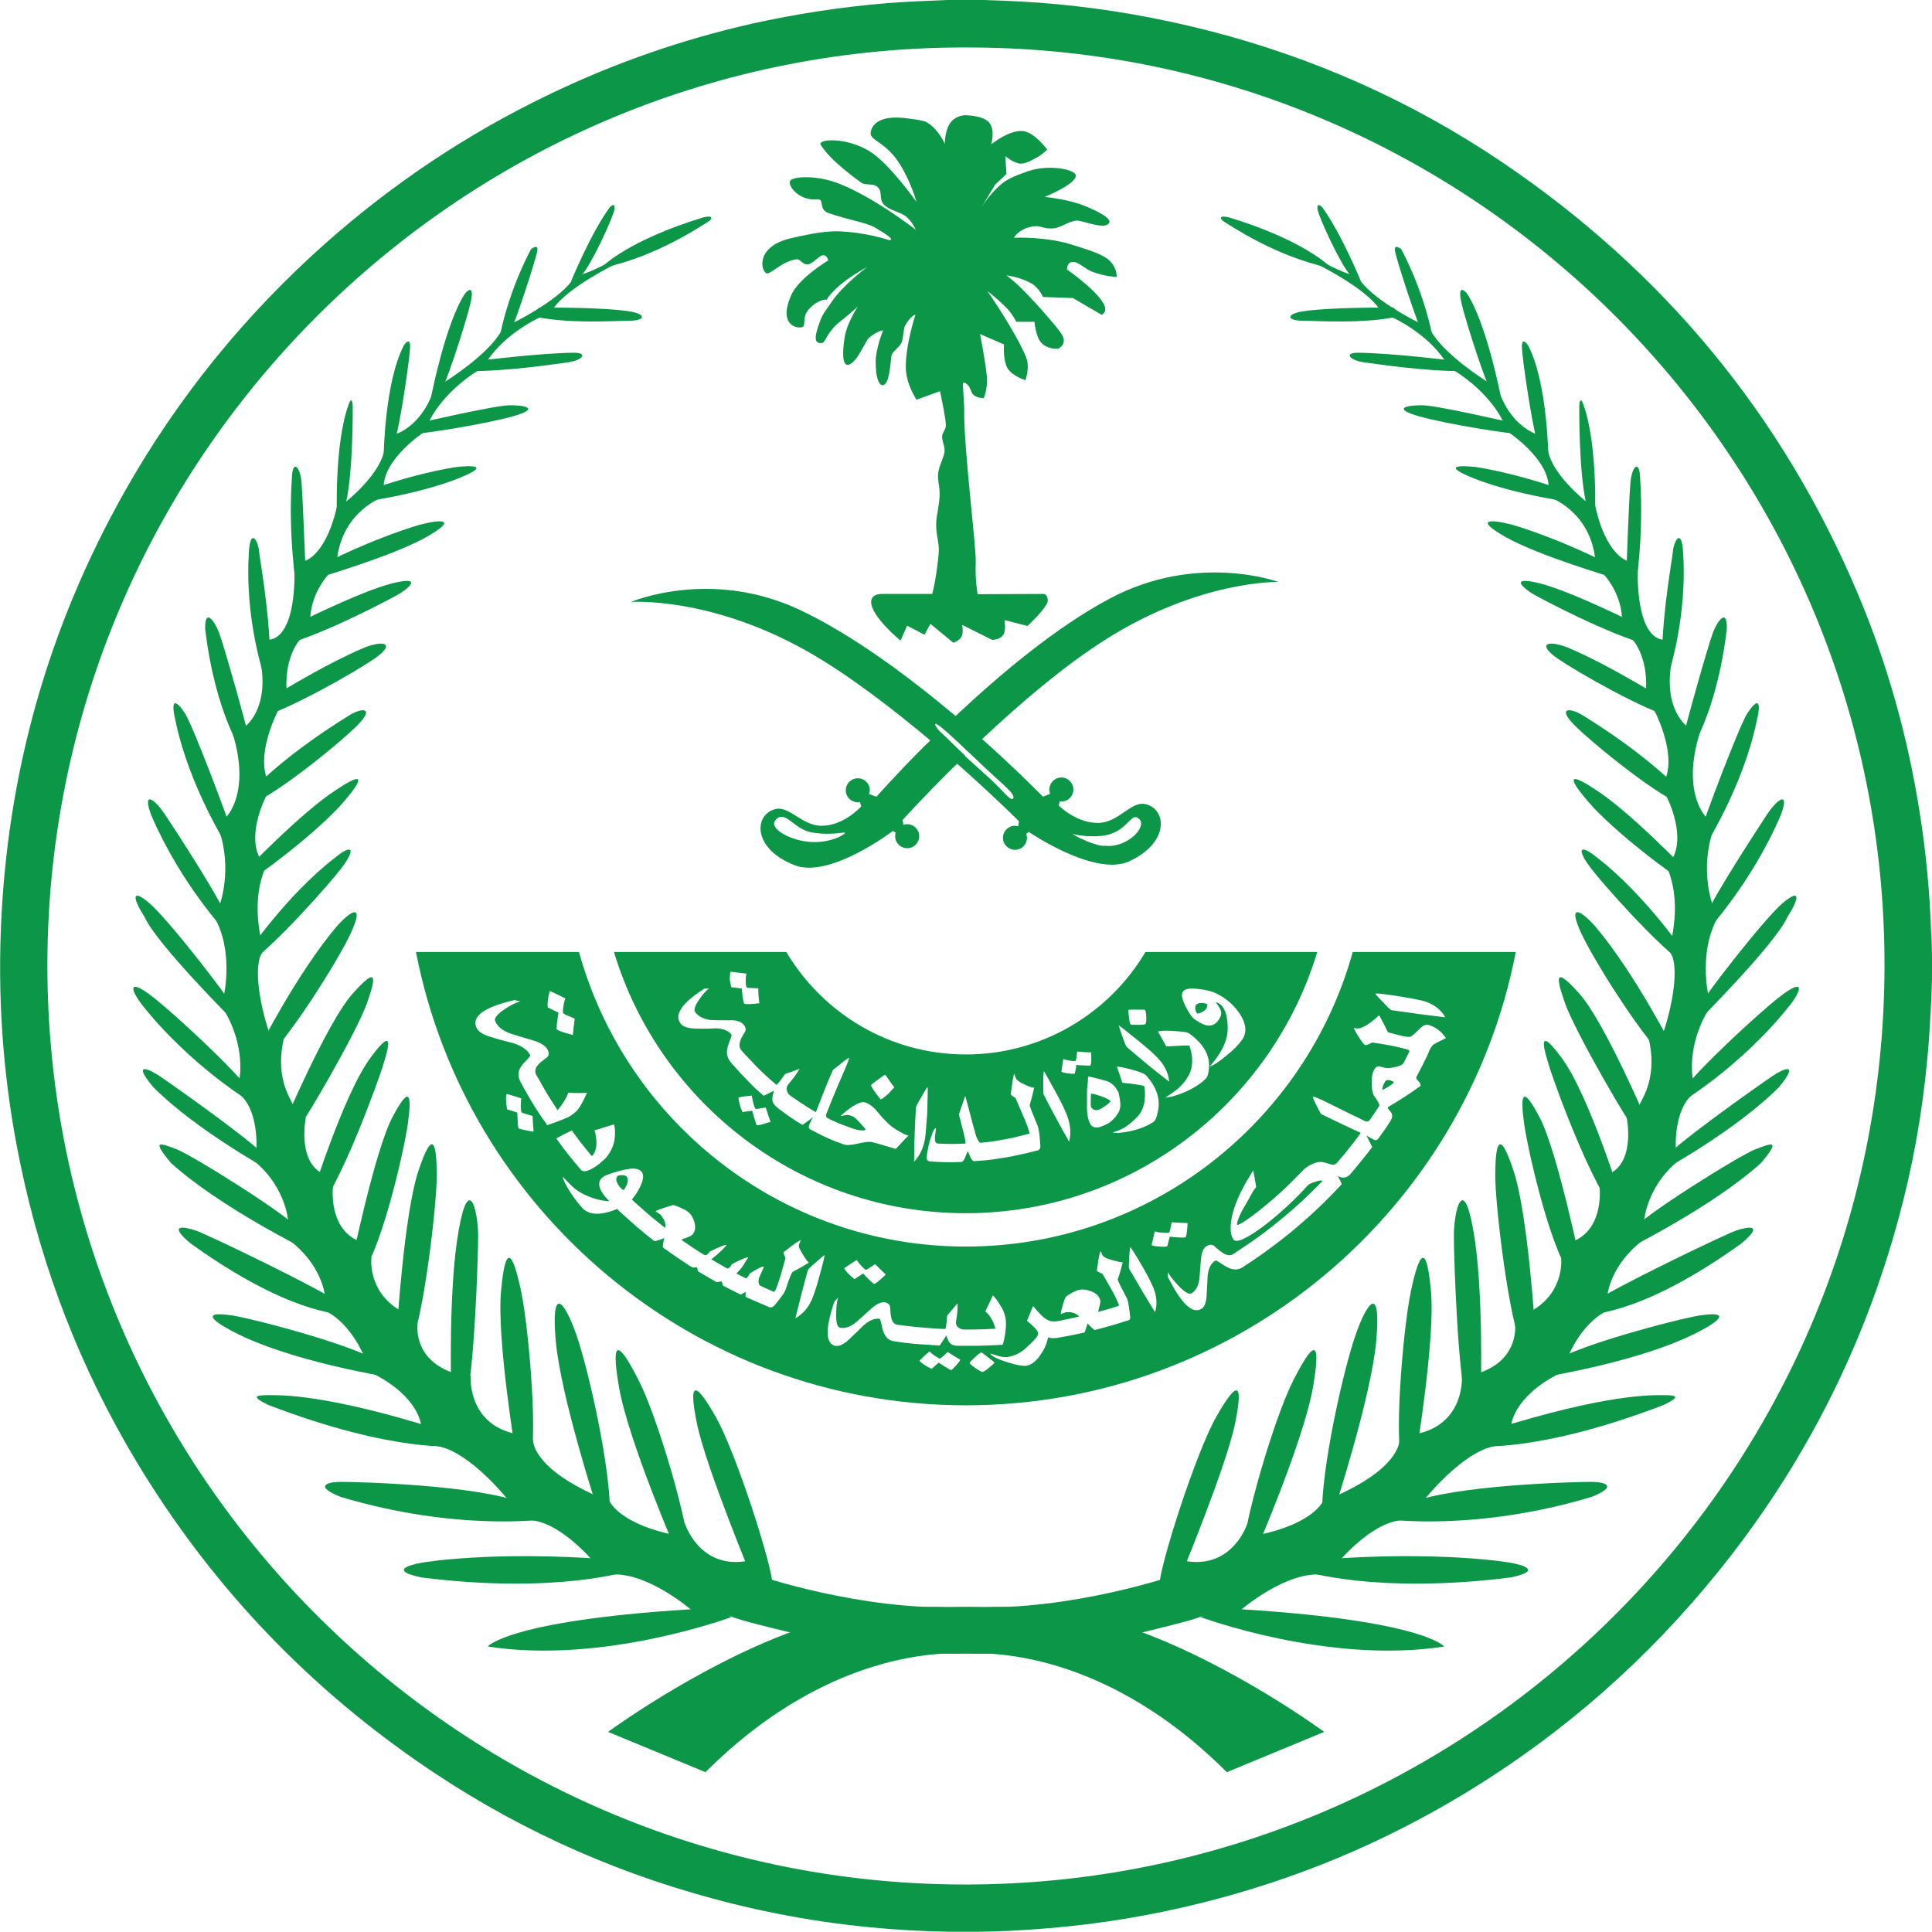
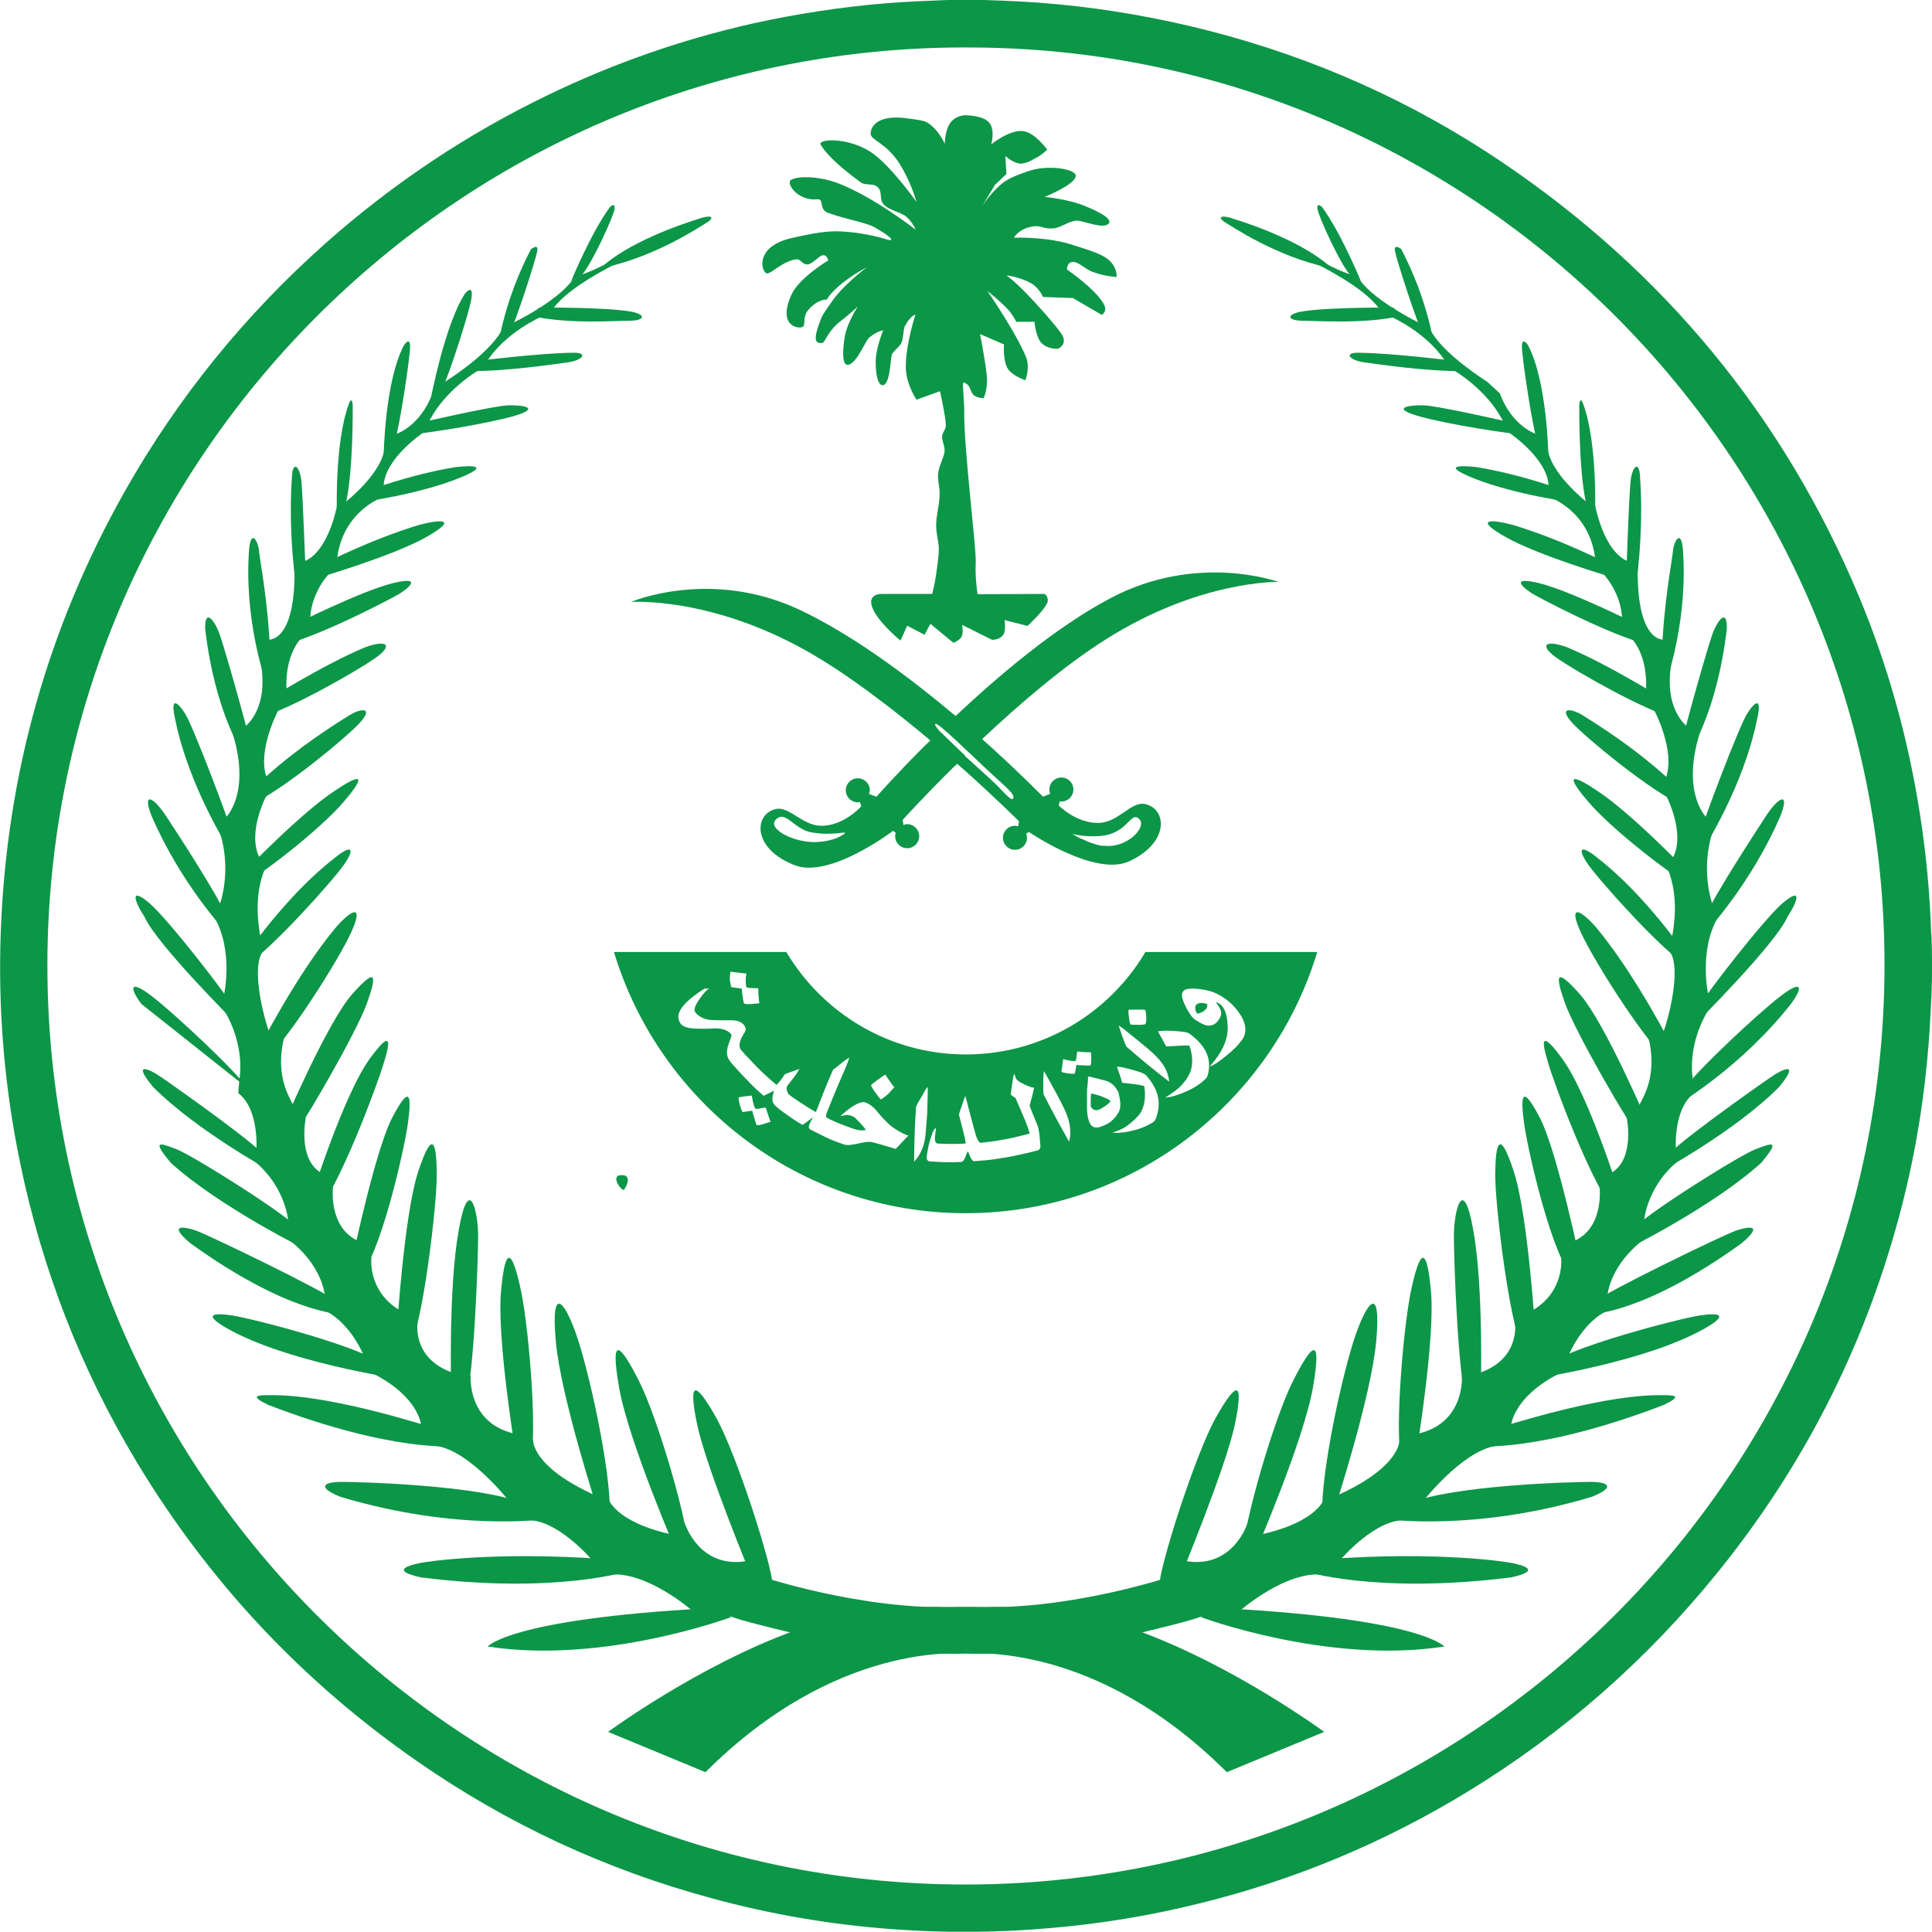
<svg xmlns="http://www.w3.org/2000/svg" version="1.1" id="Layer_1" x="0px" y="0px" viewBox="0 0 724.1 724" style="enable-background:new 0 0 724.1 724;" xml:space="preserve">
  <style type="text/css"> .st0{fill:#0C9648;} </style>
  <g id="Layer_1_1_"> </g>
  <g id="Layer_8"> </g>
  <g id="Layer_7"> </g>
  <g id="Layer_4"> </g>
  <g id="Layer_9"> </g>
  <g id="Layer_3"> </g>
  <g id="Layer_5"> </g>
  <g id="Layer_6"> </g>
  <g id="Layer_2_1_">
    <g>
      <g>
        <path class="st0" d="M264.9,602.8c-73.9,4-82.1,14.3-82.1,14.3c43.6,6.8,91.5-11.1,91.5-11.1L264.9,602.8z" />
        <path class="st0" d="M227.4,584.4c-43.2-3.2-68.8,1.2-68.8,1.2s-15.7,2.4-0.8,5.6c50.7,6.4,77.8-2.4,77.8-2.4L227.4,584.4z" />
        <path class="st0" d="M196,563.4c-16.5-6.8-61.3-8-68-8c-6.7,0-9.4,2-0.4,5.6c43.6,13.1,76.6,8.4,76.6,8.4L196,563.4z" />
        <path class="st0" d="M164.6,535.8c-43-13.5-59.5-12.9-64.2-12.9c-4.7,0-6.3,0.5,0,3.6c47.3,18.2,70.9,15.5,70.9,15.5L164.6,535.8 z" />
        <path class="st0" d="M144.2,511.9c-6.8-6.7-49.8-17.8-57.3-18.9c-7.5-1.1-10.6-0.2-1.9,4.8c22.2,12.7,63.6,18.8,63.6,18.8 L144.2,511.9z" />
        <path class="st0" d="M126.4,487.9c-3.9-3.6-48.3-25.1-53-26.7c-4.7-1.6-10.6-2.4-2,4.8c35.7,25.7,55.2,26.7,58.5,26.7 L126.4,487.9z" />
        <path class="st0" d="M111.7,460.6c-2-4-39.3-27.5-45.6-29.9c-6.3-2.4-9.4-3.6-2,5.2c18.5,16.7,51.1,32.7,51.1,32.7L111.7,460.6z" />
        <path class="st0" d="M101,435.2c-1.7-4.3-36.2-28.5-40.6-31.5c-4.4-3.1-11.2-6.1-3,3.7c16.6,16.7,45.3,32.2,45.3,32.2L101,435.2z " />
-         <path class="st0" d="M92.6,407.7c-4.1-6.2-27.1-27.7-35.4-34.1c-8.3-6.5-9.1-3.9-4.2,2.7c18.5,23.5,41.7,37.2,41.7,37.2 L92.6,407.7z" />
+         <path class="st0" d="M92.6,407.7c-4.1-6.2-27.1-27.7-35.4-34.1c-8.3-6.5-9.1-3.9-4.2,2.7L92.6,407.7z" />
        <path class="st0" d="M86.4,375.9c-1.8-3.4-23.2-31.2-30.4-37.4c-7.2-6.1-6-1.3-1.8,5.2c4.5,10.2,34.2,39.8,34.2,39.8L86.4,375.9z " />
        <path class="st0" d="M84.3,342.2c-3.1-7.2-17.5-29.5-22.1-36.4c-4.5-6.9-9.1-9.5-5.4,0c11,25.5,27.7,43.3,27.7,43.3L84.3,342.2z" />
        <path class="st0" d="M86.7,311.4c-0.8-3.4-14.2-39-17.3-43.9c-3.1-4.9-5.7-6.3-3.7,2.3c5.1,25,19.8,47.9,19.8,47.9L86.7,311.4z" />
        <path class="st0" d="M93.1,276c-0.5-3.4-9.3-34.5-11-38.9c-1.7-4.5-5.4-9.4-5.2-1.4c3.8,32.2,14.4,47,14.4,47L93.1,276z" />
        <path class="st0" d="M101.3,246.5c-0.6-20-3.9-36.3-4.2-39.9c-0.3-3.6-2.9-8.4-3.7-1.2c-2.1,26.2,5.8,48.7,5.8,48.7L101.3,246.5z " />
        <path class="st0" d="M114.5,213.3c0,0-1-26.5-1.5-32.7c-0.6-6.1-3.4-8.3-3.6-1.5c-1.5,21.5,1.7,41.6,1.7,41.6L114.5,213.3z" />
        <path class="st0" d="M129.7,188.3c2.7-12.1,2.5-35.2,2.5-36.2s-0.4-3.7-1.5-0.6c-5.5,15-4.4,42.3-4.4,42.3L129.7,188.3z" />
        <path class="st0" d="M148.1,164.8c1.7-4.9,5.6-30.9,5.6-34.9c0-4-2.3-0.5-2.3-0.5c-7.2,13.6-7.6,41.2-7.6,41.2L148.1,164.8z" />
        <path class="st0" d="M166.4,144.1c1.5-2.7,10.1-28.5,10.4-33.1c0.4-4.6-2.5-1-2.5-1c-7.4,11.2-12.7,38.7-12.7,38.7L166.4,144.1z" />
        <path class="st0" d="M190.7,125.6c2.5-4.6,9.9-27.7,10.6-31.2c0.8-3.5-2.3-1-2.3-1c-9.9,18.9-12.2,35.6-12.2,35.6L190.7,125.6z" />
        <path class="st0" d="M218.1,103c3.6-3.9,11.8-21.7,12.2-24.6c0.4-2.9-1.7-0.8-1.7-0.8c-7.2,9.8-14.6,27.9-14.6,27.9L218.1,103z" />
        <path class="st0" d="M226.7,100.2c19.5-4.2,36.2-15.6,38.4-16.9c2.2-1.3,2.3-2.8-1.6-1.8c-28.2,8.6-37.7,18.4-37.7,18.4 L226.7,100.2z" />
        <path class="st0" d="M198.8,118.3c13.3,3.3,32.4,1.9,37.3,1.9c4.9,0,6.6-2,1-3.3c-10-1.9-35-1.6-35-1.6L198.8,118.3z" />
        <path class="st0" d="M175.3,139.1c14.8,0.1,32.2-2.6,37.6-3.3c5.5-0.8,7.6-3.6,2.2-3.6c-12.6,0.1-35.8,3-35.8,3L175.3,139.1z" />
        <path class="st0" d="M152.6,162.9c6.3-0.3,28.4-3.8,39.4-6.8c11-3.1,4.5-4.3-1.2-4.2c-5.7,0.1-34.6,6.8-34.6,6.8L152.6,162.9z" />
        <path class="st0" d="M134.1,188.4c0,0,21.8-2.8,37.7-9.1c15.9-6.4-1.2-4.2-1.2-4.2c-17.6,2.9-33.7,9.1-33.7,9.1L134.1,188.4z" />
        <path class="st0" d="M118.4,216.8c2.8-0.8,28.7-8.5,41-15.3c12.3-6.9,6.6-7.1-2.2-4.8c-18.3,5.5-35.5,14.4-35.5,14.4L118.4,216.8 z" />
        <path class="st0" d="M106.3,241.7c15-3.9,40.6-17.5,43.3-19.1s9.8-7-2.5-4c-12.3,3.1-37.4,15.8-37.4,15.8L106.3,241.7z" />
        <path class="st0" d="M95.8,269.5c12.5-3.4,37.2-17.6,44.5-22.6c7.3-5,4.9-7.3-3.2-4.4c-16.3,6.7-39.3,21.3-39.3,21.3L95.8,269.5z " />
        <path class="st0" d="M91.7,302.2c8.9-1.8,35.8-23.8,42.4-30.5c6.6-6.8,1.3-6.4-3.2-3.6c-26.9,16.6-38.3,30-38.3,30L91.7,302.2z" />
        <path class="st0" d="M91.2,331.5c5.2-2.7,28.1-19.8,37.8-31.2c9.7-11.4,4.5-9.3-3.1-4.2c-12.8,8.2-34.2,30.5-34.2,30.5 L91.2,331.5z" />
        <path class="st0" d="M92.6,361.4c8.7-5.2,31.8-30.9,36.3-37.3c4.5-6.4,2.7-7.6-3.4-2.6C107.1,335.7,92.1,358,92.1,358L92.6,361.4 z" />
        <path class="st0" d="M98.2,398.2c8.2-6,28.2-37.5,33.2-48.3c5-10.7,1.1-9.7-5.2-2.7c-15.1,17.9-29.5,46.4-29.5,46.4L98.2,398.2z" />
        <path class="st0" d="M108.6,427.5c5.3-6.2,25.3-41.2,28.9-51.4c3.6-10.2,4-14.2-5.5-3.5c-9.5,10.8-25.6,48.7-25.6,48.7 L108.6,427.5z" />
        <path class="st0" d="M117.2,456.1c10-9.7,25.5-53.6,26.4-56.9c0.9-3.2,5.7-17-4.8-2.7c-10.5,14.3-23.1,55.4-23.1,55.4 L117.2,456.1z" />
        <path class="st0" d="M134,479.4c8.1-7,17.5-48.1,18.9-58.5c1.4-10.4,0.8-14.8-5.9-2c-6.7,12.8-15.7,56.6-15.7,56.6L134,479.4z" />
        <path class="st0" d="M153.5,505.2c5-9.2,10.3-53.6,10.2-65.2c-0.1-11.6-1.5-17.3-6.9-1.1c-5.4,16.2-8.1,60.3-8.1,60.3 L153.5,505.2z" />
        <path class="st0" d="M174.4,526.2c3.3-10.7,4.8-54,4.8-63.1c0-9.1-3.5-23.6-7.3-1.9c-3.9,21.7-2.8,59.7-2.8,59.7L174.4,526.2z" />
        <path class="st0" d="M198.2,548.9c3.7-5.9,0.3-49.5-2.9-65c-3.3-15.5-5.9-17.7-7.5-0.1c-1.7,17.7,5.5,61.1,5.5,61.1L198.2,548.9z " />
        <path class="st0" d="M228.6,568c0.4-17.2-7.9-54.2-12.5-67.5c-4.6-13.3-9.7-19-7.8,2.1c1.9,21.1,15.7,63.3,15.7,63.3L228.6,568z" />
        <path class="st0" d="M258.5,583.8c-0.3-12.9-12.1-52.6-19-66.2s-11-18-7.5,2.3c3.5,20.2,21.9,62.6,21.9,62.6L258.5,583.8z" />
        <path class="st0" d="M289.6,594.4c0.1-6.8-13.6-49.7-21.3-63.3c-7.7-13.6-10.4-13.8-7.1,2.4c3.3,16.3,21.2,59.3,21.2,59.3 L289.6,594.4z" />
        <path class="st0" d="M259,603.3c0,0-16.9-14.6-30.5-13.1c-2,0.2-6.4-5.3-6.4-5.3s-13.7-16.3-25.4-15.1c-2.1,0.2-6-7.3-6-7.3 s-14.3-18.3-26.7-20.5l-6.2-8c0,0-0.8-10.4-17.8-19.1c-2-1-3.8-7.1-3.8-7.1s-4.5-11.3-13.8-16.3l-0.7-6.3c0,0-1-11.3-13.8-20.8 c-1.8-1.3,0.1-6.9,0.1-6.9s-1-14-14.6-23.8c-1.3-1,2.7-2.9,2.7-2.9s1.1-15.1-6.8-21.1l0.4-5c0,0,2.6-12.4-5.8-26.2 c-1.1-1.8,0.1-5.9,0.1-5.9s3.6-16.3-3.7-28.9c-1.2-2.1,2.1-4.8,2.1-4.8s4.8-12.9-0.3-27.8c-0.8-2.5,2.6-4.8,2.6-4.8 s9.4-8.9,2.5-31.4c-0.8-2.4,4.5-2.5,4.5-2.5s9.6-6.5,5.8-25.3c-0.6-2.9,2.3-7.4,2.3-7.4s11.1,2.8,10.6-27.4l3.9-2.1 c0,0,8.3-2.1,12.3-21.9c0.5-2.5,3.1-0.3,3.1-0.3s14-11,14.5-20.7l4.4-4.7c0,0,8.9-2.8,13.5-15.2l4.8-4.4c0,0,15.8-9.8,20.9-18.8 l4.9-3.4c0,0,15.6-7.6,21.6-15.5l3.9-2.5c0,0,6-1.6,18.1-9.2l-5.7,5.4c0,0-17.7,8.6-23.3,16.7l-4.4,3c0,0-13.2,5.7-20.4,16.7 l-3.5,3.6c0,0-12,7-18,18.6l-2.3,4.5c0,0-14.3,9.5-14.9,19.8l-0.5,4.5c0,0-14.5,5-16.9,22.5l-3.2,6.3c0,0-6.3,6.5-6.9,16 l-3.5,8.1c0,0-6.2,6-5.4,19.5l-3,7.2c0,0-8.1,15.1-4.5,25.4l0.1,6.5c0,0-7.5,13.9-2.8,23.4c0,0,1.3,2.7,2,4.5 c-4.3,10.6-2.2,21.8-1.6,25.2c0,0,1,3.3,1.7,5c-4.7,3.2-2.5,19,1.7,31.3c0,0,5.8,0.5,5.5,1.4c-3.5,14.3,1.8,22.2,3.3,25.3l4.8,5 c0,0-3.1,15.1,5.5,20.4c1.5,0.9,4.7,5.3,4.7,5.3s-1.9,15.2,9.3,20.3l5.1,6.3c0,0-1.6,12.4,10.5,19.7l6.8,4.9 c0,0-2.1,13.1,12.9,18.5l7,1.2c0,0-1.4,17.3,15.9,21.6l7.5,2.5c0,0-0.8,9.9,23.4,20.8l4.6,0.7c0,0,1.9,9,23.9,13.9l5-4.1 c0,0,5.3,17,23,14.1l3.9,5.2c0,0,39,13.5,76.5,12c0.8,0,7.5,0,9.4,0c28.5-0.9,57.4,9,57.4,9c-0.1,0-0.1,0-0.1,0 c36.1,13.2,69.5,37.8,69.5,37.8l-36.5,15.1c-49-48.9-95.1-44.6-99.5-44.4c0,0-4.6,0.1-10.7-0.2c-17.3-0.8-45.7-5.7-56-8.4 c0,0-17.7-4.2-19.6-5.4L259,603.3z" />
        <g>
          <path class="st0" d="M459.2,602.8c73.9,4,82.1,14.3,82.1,14.3c-43.6,6.8-91.5-11.1-91.5-11.1L459.2,602.8z" />
          <path class="st0" d="M496.7,584.4c43.2-3.2,68.8,1.2,68.8,1.2s15.7,2.4,0.8,5.6c-50.7,6.4-77.8-2.4-77.8-2.4L496.7,584.4z" />
          <path class="st0" d="M528.2,563.4c16.5-6.8,61.3-8,68-8c6.7,0,9.4,2,0.4,5.6c-43.6,13.1-76.6,8.4-76.6,8.4L528.2,563.4z" />
          <path class="st0" d="M559.5,535.8c43-13.5,59.5-12.9,64.2-12.9c4.7,0,6.3,0.5,0,3.6c-47.3,18.2-70.9,15.5-70.9,15.5L559.5,535.8 z" />
          <path class="st0" d="M579.9,511.9c6.8-6.7,49.8-17.8,57.3-18.9c7.5-1.1,10.6-0.2,1.9,4.8c-22.2,12.7-63.6,18.8-63.6,18.8 L579.9,511.9z" />
          <path class="st0" d="M597.7,487.9c3.9-3.6,48.3-25.1,53-26.7c4.7-1.6,10.6-2.4,2,4.8c-35.7,25.7-55.2,26.7-58.4,26.7 L597.7,487.9z" />
          <path class="st0" d="M612.4,460.6c2-4,39.3-27.5,45.6-29.9c6.3-2.4,9.4-3.6,2,5.2c-18.5,16.7-51.1,32.7-51.1,32.7L612.4,460.6z" />
          <path class="st0" d="M623.1,435.2c1.7-4.3,36.2-28.5,40.6-31.5c4.4-3.1,11.2-6.1,3.1,3.7c-16.6,16.7-45.3,32.2-45.3,32.2 L623.1,435.2z" />
          <path class="st0" d="M631.6,407.7c4.1-6.2,27.1-27.7,35.4-34.1c8.3-6.5,9.1-3.9,4.2,2.7c-18.5,23.5-41.7,37.2-41.7,37.2 L631.6,407.7z" />
          <path class="st0" d="M637.7,375.9c1.8-3.4,23.2-31.2,30.4-37.4c7.2-6.1,6-1.3,1.8,5.2c-4.5,10.2-34.2,39.8-34.2,39.8 L637.7,375.9z" />
          <path class="st0" d="M639.8,342.2c3.1-7.2,17.6-29.5,22.1-36.4c4.5-6.9,9.1-9.5,5.4,0c-11,25.5-27.7,43.3-27.7,43.3L639.8,342.2 z" />
          <path class="st0" d="M637.5,311.4c0.8-3.4,14.2-39,17.3-43.9c3.1-4.9,5.7-6.3,3.7,2.3c-5.1,25-19.8,47.9-19.8,47.9L637.5,311.4z " />
          <path class="st0" d="M631,276c0.5-3.4,9.3-34.5,11-38.9c1.7-4.5,5.4-9.4,5.2-1.4c-3.8,32.2-14.4,47-14.4,47L631,276z" />
          <path class="st0" d="M622.8,246.5c0.6-20,3.9-36.3,4.2-39.9c0.3-3.6,2.9-8.4,3.7-1.2c2.1,26.2-5.8,48.7-5.8,48.7L622.8,246.5z" />
          <path class="st0" d="M609.6,213.3c0,0,0.9-26.5,1.5-32.7c0.6-6.1,3.4-8.3,3.6-1.5c1.5,21.5-1.7,41.6-1.7,41.6L609.6,213.3z" />
          <path class="st0" d="M594.4,188.3c-2.7-12.1-2.5-35.2-2.5-36.2s0.4-3.7,1.5-0.6c5.5,15,4.4,42.3,4.4,42.3L594.4,188.3z" />
          <path class="st0" d="M576,164.8c-1.7-4.9-5.6-30.9-5.6-34.9c0-4,2.3-0.5,2.3-0.5c7.2,13.6,7.6,41.2,7.6,41.2L576,164.8z" />
-           <path class="st0" d="M557.7,144.1c-1.5-2.7-10.1-28.5-10.4-33.1c-0.4-4.6,2.5-1,2.5-1c7.4,11.2,12.7,38.7,12.7,38.7L557.7,144.1 z" />
          <path class="st0" d="M533.5,125.6c-2.5-4.6-9.9-27.7-10.6-31.2c-0.8-3.5,2.3-1,2.3-1c9.9,18.9,12.2,35.6,12.2,35.6L533.5,125.6z " />
          <path class="st0" d="M506,103c-3.6-3.9-11.8-21.7-12.2-24.6c-0.4-2.9,1.7-0.8,1.7-0.8c7.2,9.8,14.6,27.9,14.6,27.9L506,103z" />
          <path class="st0" d="M497.5,100.2c-19.5-4.2-36.2-15.6-38.4-16.9c-2.2-1.3-2.3-2.8,1.6-1.8c28.2,8.6,37.7,18.4,37.7,18.4 L497.5,100.2z" />
          <path class="st0" d="M525.4,118.3c-13.3,3.3-32.4,1.9-37.3,1.9c-4.9,0-6.6-2-1-3.3c10-1.9,35.1-1.6,35.1-1.6L525.4,118.3z" />
          <path class="st0" d="M548.8,139.1c-14.8,0.1-32.2-2.6-37.6-3.3c-5.5-0.8-7.6-3.6-2.2-3.6c12.6,0.1,35.8,3,35.8,3L548.8,139.1z" />
          <path class="st0" d="M571.5,162.9c-6.3-0.3-28.4-3.8-39.4-6.8c-11-3.1-4.5-4.3,1.2-4.2c5.7,0.1,34.6,6.8,34.6,6.8L571.5,162.9z" />
          <path class="st0" d="M590.1,188.4c0,0-21.8-2.8-37.7-9.1c-15.9-6.4,1.2-4.2,1.2-4.2c17.6,2.9,33.7,9.1,33.7,9.1L590.1,188.4z" />
          <path class="st0" d="M605.7,216.8c-2.8-0.8-28.7-8.5-41-15.3c-12.3-6.9-6.6-7.1,2.2-4.8c18.3,5.5,35.5,14.4,35.5,14.4 L605.7,216.8z" />
          <path class="st0" d="M617.8,241.7c-15-3.9-40.6-17.5-43.3-19.1s-9.8-7,2.5-4c12.3,3.1,37.4,15.8,37.4,15.8L617.8,241.7z" />
          <path class="st0" d="M628.4,269.5c-12.5-3.4-37.2-17.6-44.5-22.6c-7.3-5-4.9-7.3,3.2-4.4c16.3,6.7,39.3,21.3,39.3,21.3 L628.4,269.5z" />
          <path class="st0" d="M632.4,302.2c-8.9-1.8-35.8-23.8-42.4-30.5c-6.6-6.8-1.3-6.4,3.2-3.6c26.9,16.6,38.3,30,38.3,30 L632.4,302.2z" />
          <path class="st0" d="M632.9,331.5c-5.2-2.7-28.1-19.8-37.8-31.2c-9.7-11.4-4.5-9.3,3.1-4.2c12.8,8.2,34.2,30.5,34.2,30.5 L632.9,331.5z" />
          <path class="st0" d="M631.6,361.4c-8.7-5.2-31.8-30.9-36.3-37.3c-4.5-6.4-2.7-7.6,3.4-2.6C617,335.7,632,358,632,358 L631.6,361.4z" />
          <path class="st0" d="M625.9,398.2c-8.2-6-28.2-37.5-33.2-48.3c-5-10.7-1.1-9.7,5.2-2.7c15.1,17.9,29.5,46.4,29.5,46.4 L625.9,398.2z" />
          <path class="st0" d="M615.5,427.5c-5.3-6.2-25.3-41.2-28.9-51.4c-3.6-10.2-4-14.2,5.5-3.5c9.5,10.8,25.6,48.7,25.6,48.7 L615.5,427.5z" />
          <path class="st0" d="M606.9,456.1c-10-9.7-25.6-53.6-26.4-56.9c-0.9-3.2-5.7-17,4.8-2.7c10.6,14.3,23.1,55.4,23.1,55.4 L606.9,456.1z" />
          <path class="st0" d="M590.1,479.4c-8.1-7-17.5-48.1-18.9-58.5c-1.4-10.4-0.8-14.8,5.9-2c6.7,12.8,15.7,56.6,15.7,56.6 L590.1,479.4z" />
          <path class="st0" d="M570.6,505.2c-4.9-9.2-10.3-53.6-10.2-65.2c0.1-11.6,1.6-17.3,6.9-1.1c5.4,16.2,8.1,60.3,8.1,60.3 L570.6,505.2z" />
          <path class="st0" d="M549.7,526.2c-3.3-10.7-4.8-54-4.8-63.1c0-9.1,3.5-23.6,7.3-1.9c3.9,21.7,2.8,59.7,2.8,59.7L549.7,526.2z" />
          <path class="st0" d="M525.9,548.9c-3.7-5.9-0.3-49.5,2.9-65c3.3-15.5,5.9-17.7,7.5-0.1c1.7,17.7-5.5,61.1-5.5,61.1L525.9,548.9z " />
          <path class="st0" d="M495.5,568c-0.4-17.2,7.9-54.2,12.5-67.5c4.6-13.3,9.7-19,7.8,2.1c-1.9,21.1-15.7,63.3-15.7,63.3L495.5,568 z" />
          <path class="st0" d="M465.6,583.8c0.3-12.9,12.1-52.6,19-66.2c6.9-13.6,11-18,7.5,2.3c-3.5,20.2-21.9,62.6-21.9,62.6 L465.6,583.8z" />
          <path class="st0" d="M434.5,594.4c-0.1-6.8,13.6-49.7,21.3-63.3c7.7-13.6,10.4-13.8,7.1,2.4c-3.3,16.3-21.2,59.3-21.2,59.3 L434.5,594.4z" />
          <path class="st0" d="M465.2,603.3c0,0,16.9-14.6,30.5-13.1c2.1,0.2,6.4-5.3,6.4-5.3s13.7-16.3,25.4-15.1c2.1,0.2,6-7.3,6-7.3 s14.3-18.3,26.7-20.5l6.2-8c0,0,0.8-10.4,17.8-19.1c2-1,3.8-7.1,3.8-7.1s4.5-11.3,13.8-16.3l0.7-6.3c0,0,1-11.3,13.8-20.8 c1.8-1.3-0.1-6.9-0.1-6.9s1-14,14.6-23.8c1.3-1-2.7-2.9-2.7-2.9s-1.1-15.1,6.8-21.1l-0.4-5c0,0-2.6-12.4,5.8-26.2 c1.1-1.8-0.1-5.9-0.1-5.9s-3.6-16.3,3.7-28.9c1.2-2.1-2.1-4.8-2.1-4.8s-4.8-12.9,0.3-27.8c0.8-2.5-2.6-4.8-2.6-4.8 s-9.4-8.9-2.5-31.4c0.8-2.4-4.5-2.5-4.5-2.5s-9.6-6.5-5.8-25.3c0.6-2.9-2.3-7.4-2.3-7.4s-11.1,2.8-10.6-27.4l-3.9-2.1 c0,0-8.3-2.1-12.3-21.9c-0.5-2.5-3.1-0.3-3.1-0.3s-14.1-11-14.5-20.7l-4.4-4.7c0,0-8.9-2.8-13.5-15.2l-4.8-4.4 c0,0-15.8-9.8-20.9-18.8l-4.9-3.4c0,0-15.6-7.6-21.6-15.5l-3.9-2.5c0,0-6.1-1.6-18.1-9.2l5.7,5.4c0,0,17.7,8.6,23.3,16.7l4.4,3 c0,0,13.2,5.7,20.4,16.7l3.5,3.6c0,0,12,7,18,18.6l2.3,4.5c0,0,14.3,9.5,14.9,19.8l0.5,4.5c0,0,14.6,5,16.9,22.5l3.2,6.3 c0,0,6.3,6.5,6.9,16l3.6,8.1c0,0,6.2,6,5.4,19.5l3,7.2c0,0,8.1,15.1,4.5,25.4l-0.1,6.5c0,0,7.5,13.9,2.8,23.4c0,0-1.3,2.7-2,4.5 c4.3,10.6,2.2,21.8,1.6,25.2c0,0-1,3.3-1.7,5c4.7,3.2,2.5,19-1.7,31.3c0,0-5.8,0.5-5.5,1.4c3.5,14.3-1.8,22.2-3.3,25.3l-4.8,5 c0,0,3.1,15.1-5.5,20.4c-1.5,0.9-4.7,5.3-4.7,5.3s1.9,15.2-9.3,20.3l-5.1,6.3c0,0,1.6,12.4-10.5,19.7l-6.8,4.9 c0,0,2.1,13.1-12.9,18.5l-7,1.2c0,0,1.4,17.3-15.9,21.6l-7.5,2.5c0,0,0.8,9.9-23.4,20.8l-4.6,0.7c0,0-1.9,9-23.9,13.9l-5.1-4.1 c0,0-5.3,17-23,14.1l-3.9,5.2c0,0-39,13.5-76.5,12c-0.8,0-7.5,0-9.4,0c-28.5-0.9-57.4,9-57.4,9c0.1,0,0.1,0,0.1,0 c-36.1,13.2-69.5,37.8-69.5,37.8l36.5,15.1c49-48.9,95.1-44.6,99.5-44.4c0,0,4.6,0.1,10.7-0.2c17.3-0.8,45.7-5.7,56-8.4 c0,0,17.7-4.2,19.6-5.4L465.2,603.3z" />
        </g>
        <g>
          <path class="st0" d="M233.9,445.9c-0.2,0.2-0.6,0-1.2-0.6c-0.7-0.7-1.2-1.5-1.5-2.3c-0.4-1-0.2-1.8,0.4-2.4 c1.6-0.3,2.6-0.2,3.2,0.3C235.7,441.9,235.4,443.6,233.9,445.9z" />
-           <path class="st0" d="M522,405.3c-1.5-0.7-2.4-0.7-2.8,0.1c-0.8,1.4-1.1,2.4-1,3.1c0.8-0.4,1.9-1,3.3-2c0.6-0.4,0.9-0.7,0.9-0.9 C522.3,405.4,522.2,405.4,522,405.3z M522,405.3c-1.5-0.7-2.4-0.7-2.8,0.1c-0.8,1.4-1.1,2.4-1,3.1c0.8-0.4,1.9-1,3.3-2 c0.6-0.4,0.9-0.7,0.9-0.9C522.3,405.4,522.2,405.4,522,405.3z M522,405.3c-1.5-0.7-2.4-0.7-2.8,0.1c-0.8,1.4-1.1,2.4-1,3.1 c0.8-0.4,1.9-1,3.3-2c0.6-0.4,0.9-0.7,0.9-0.9C522.3,405.4,522.2,405.4,522,405.3z M522,405.3c-1.5-0.7-2.4-0.7-2.8,0.1 c-0.8,1.4-1.1,2.4-1,3.1c0.8-0.4,1.9-1,3.3-2c0.6-0.4,0.9-0.7,0.9-0.9C522.3,405.4,522.2,405.4,522,405.3z M522,405.3 c-1.5-0.7-2.4-0.7-2.8,0.1c-0.8,1.4-1.1,2.4-1,3.1c0.8-0.4,1.9-1,3.3-2c0.6-0.4,0.9-0.7,0.9-0.9 C522.3,405.4,522.2,405.4,522,405.3z M522,405.3c-1.5-0.7-2.4-0.7-2.8,0.1c-0.8,1.4-1.1,2.4-1,3.1c0.8-0.4,1.9-1,3.3-2 c0.6-0.4,0.9-0.7,0.9-0.9C522.3,405.4,522.2,405.4,522,405.3z M522,405.3c-1.5-0.7-2.4-0.7-2.8,0.1c-0.8,1.4-1.1,2.4-1,3.1 c0.8-0.4,1.9-1,3.3-2c0.6-0.4,0.9-0.7,0.9-0.9C522.3,405.4,522.2,405.4,522,405.3z M522,405.3c-1.5-0.7-2.4-0.7-2.8,0.1 c-0.8,1.4-1.1,2.4-1,3.1c0.8-0.4,1.9-1,3.3-2c0.6-0.4,0.9-0.7,0.9-0.9C522.3,405.4,522.2,405.4,522,405.3z M522,405.3 c-1.5-0.7-2.4-0.7-2.8,0.1c-0.8,1.4-1.1,2.4-1,3.1c0.8-0.4,1.9-1,3.3-2c0.6-0.4,0.9-0.7,0.9-0.9 C522.3,405.4,522.2,405.4,522,405.3z M522,405.3c-1.5-0.7-2.4-0.7-2.8,0.1c-0.8,1.4-1.1,2.4-1,3.1c0.8-0.4,1.9-1,3.3-2 c0.6-0.4,0.9-0.7,0.9-0.9C522.3,405.4,522.2,405.4,522,405.3z M522,405.3c-1.5-0.7-2.4-0.7-2.8,0.1c-0.8,1.4-1.1,2.4-1,3.1 c0.8-0.4,1.9-1,3.3-2c0.6-0.4,0.9-0.7,0.9-0.9C522.3,405.4,522.2,405.4,522,405.3z M522,405.3c-1.5-0.7-2.4-0.7-2.8,0.1 c-0.8,1.4-1.1,2.4-1,3.1c0.8-0.4,1.9-1,3.3-2c0.6-0.4,0.9-0.7,0.9-0.9C522.3,405.4,522.2,405.4,522,405.3z M522,405.3 c-1.5-0.7-2.4-0.7-2.8,0.1c-0.8,1.4-1.1,2.4-1,3.1c0.8-0.4,1.9-1,3.3-2c0.6-0.4,0.9-0.7,0.9-0.9 C522.3,405.4,522.2,405.4,522,405.3z M522,405.3c-1.5-0.7-2.4-0.7-2.8,0.1c-0.8,1.4-1.1,2.4-1,3.1c0.8-0.4,1.9-1,3.3-2 c0.6-0.4,0.9-0.7,0.9-0.9C522.3,405.4,522.2,405.4,522,405.3z M522,405.3c-1.5-0.7-2.4-0.7-2.8,0.1c-0.8,1.4-1.1,2.4-1,3.1 c0.8-0.4,1.9-1,3.3-2c0.6-0.4,0.9-0.7,0.9-0.9C522.3,405.4,522.2,405.4,522,405.3z M522,405.3c-1.5-0.7-2.4-0.7-2.8,0.1 c-0.8,1.4-1.1,2.4-1,3.1c0.8-0.4,1.9-1,3.3-2c0.6-0.4,0.9-0.7,0.9-0.9C522.3,405.4,522.2,405.4,522,405.3z M522,405.3 c-1.5-0.7-2.4-0.7-2.8,0.1c-0.8,1.4-1.1,2.4-1,3.1c0.8-0.4,1.9-1,3.3-2c0.6-0.4,0.9-0.7,0.9-0.9 C522.3,405.4,522.2,405.4,522,405.3z M522,405.3c-1.5-0.7-2.4-0.7-2.8,0.1c-0.8,1.4-1.1,2.4-1,3.1c0.8-0.4,1.9-1,3.3-2 c0.6-0.4,0.9-0.7,0.9-0.9C522.3,405.4,522.2,405.4,522,405.3z M522,405.3c-1.5-0.7-2.4-0.7-2.8,0.1c-0.8,1.4-1.1,2.4-1,3.1 c0.8-0.4,1.9-1,3.3-2c0.6-0.4,0.9-0.7,0.9-0.9C522.3,405.4,522.2,405.4,522,405.3z M522,405.3c-1.5-0.7-2.4-0.7-2.8,0.1 c-0.8,1.4-1.1,2.4-1,3.1c0.8-0.4,1.9-1,3.3-2c0.6-0.4,0.9-0.7,0.9-0.9C522.3,405.4,522.2,405.4,522,405.3z M507,356.8 c-17.6,63.5-75.9,110.4-145,110.4s-127.4-46.8-145-110.4h-61.1c18.8,96.7,104,169.9,206.1,169.9s187.4-73.2,206.1-169.9H507z M525.6,373.6c2.6,0.4,5,0.9,7.3,1.4c4,1,7,3.1,8.8,6.3c-8.1-1-12.1-1.5-20.2-2.7c-0.4-0.1-1.4-1.1-3-2.8 c-1.6-1.7-2.6-2.7-3-3.3C515.6,372.1,519,372.6,525.6,373.6z M321.1,472.2c0.2,0.4,0.7,1.1,1.6,2.1c0.9,1,1.5,1.5,1.8,1.6 c0.2,0,0.8-0.3,1.7-0.9c1-0.7,1.7-1.2,1.8-1.2c1.6,1.6,2.4,2.4,4,3.9c-0.5,0.5-1.2,1.1-2.2,2c-1.3,1.1-2,1.6-2.2,1.5 c-0.3-0.1-1.7-1.3-4.1-3.9c-1,0.6-2,1.3-3.2,2.1c-0.5-0.3-1.3-1-2.2-1.9c-1-1-1.6-1.7-1.7-2.2 C317.7,474.4,319.3,473.4,321.1,472.2z M205.4,374.5c0.2-1.6,0.5-2.6,0.7-3.1c1.5,0.7,3.4,1.6,5.8,2.8c-0.2,0.5-0.5,1.4-0.7,2.8 c-0.3,1.5-0.3,2.4-0.1,2.7c0.1,0.2,0.7,0.6,2,1.1c1.4,0.6,2.2,0.9,2.3,1c-0.3,2.4-0.5,3.7-0.7,6.1c-0.7-0.2-1.8-0.5-3.2-0.9 c-1.8-0.6-2.7-1-2.8-1.2c-0.2-0.3,0-2.4,0.6-6.3c-1.2-0.6-2.5-1.2-4-1.9C205.2,377,205.2,375.9,205.4,374.5z M197,423.6 c-1.6-0.3-2.6-0.6-2.7-0.8c-0.1-0.1-0.3-2.1-0.4-5.8c-1.2-0.4-2.4-0.8-3.8-1.2c-0.2-0.7-0.3-1.7-0.4-3c-0.1-1.5,0-2.4,0.2-2.8 c1.9,0.5,3.1,0.9,3.7,1.1c0.7,0.2,1,0.3,1.8,0.6c-0.1,0.4-0.2,1.3-0.2,2.7c0,1.4,0.1,2.2,0.3,2.5c0.1,0.1,0.7,0.4,1.9,0.7 c1.3,0.4,2,0.6,2.2,0.7c0.1,2.3,0.2,3.5,0.4,5.8C199.3,424.1,198.3,423.9,197,423.6z M196.5,408.1c-0.3-0.6-0.5-0.9-0.8-1.5 c-0.3-0.5-0.4-0.8-0.7-1.3c-0.8-1.5-0.9-3.1-0.2-4.7c0.4-0.9,1.3-2,2.6-3.3c1-1,1.5-1.7,1.3-1.9c-1-1.9-3-3.3-6.2-4.4 c-3.5-0.9-5.2-1.3-8.7-2.4c-3-0.9-4.7-2.1-5.3-3.6c-1.6-4,2.7-7.3,12.8-9.8c0.6-0.2,0.9-0.2,1.6-0.4c0.5,0.2,1.2,0.3,2.1,0.5 c-1.5,0.4-3.4,1.3-5.8,2.9c-2.8,1.9-4.1,3.4-3.6,4.5c0.8,2,2.7,3.6,5.8,4.7c1.9,0.6,4.7,1.5,8.3,2.5c3,0.9,4.8,2.1,5.6,3.6 c0.5,1.1,0.5,2-0.2,2.7c-0.8,0.6-1.5,1.2-2.3,1.8s-1.3,1.3-1.8,2c-0.5,1-0.5,1.9-0.1,2.7c0.3,0.5,0.4,0.7,0.7,1.2 c0.3,0.5,0.5,0.8,0.8,1.4c2.5,4.5,3.8,6.6,6.6,10.8c2-2.5,3.4-4.7,4-6.6c1.7,0.2,4,0.2,7,0.1c-1.6,3.6-3,6-4.1,7 c-0.8,0.7-1.5,1.2-2.2,1.7c-1.2,0.7-4,1.8-8.6,3.4C201.4,416.5,199.7,413.8,196.5,408.1z M214.3,423.7c2.9,4,4.4,5.9,7.5,9.6 c0.7-0.5,1.2-1.5,1.5-2.8c0.3-1.1,0.3-2.2,0.2-3.3c-0.2-1.8-0.4-3-0.7-3.6c0.4-0.1,1.5-0.3,3.1-0.9c1.7-0.5,2.5-0.8,4.2-1.3 c0.3,0.7,0.4,1.9,0.4,3.4c0,1.4-0.2,2.5-0.4,3.5c-0.3,1.1-0.8,2.3-1.5,3.5c-0.8,1.4-1.6,2.4-2.5,3.1c-0.2,0.1-0.4,0.3-0.7,0.6 c-0.3,0.3-0.6,0.5-0.8,0.7c-3.5,2.7-5.9,3.4-6.9,2.2c-3.8-4.5-5.7-6.8-9.2-11.7C210,425.8,212,424.8,214.3,423.7z M294.3,483.7 c-0.3,0.6-0.8,1.5-1.7,2.6c-0.8,1.1-1.2,1.6-2.1,2.7c-0.9,1.1-1.8,1.3-2.9,0.6c-1.6-0.7-2.4-1-4-1.7c-0.9-0.4-1.3-0.6-2.3-1 c-0.8-0.3-1.2-0.5-1.9-0.9c0-0.4,0.1-1,0.1-1.8c-0.7,0.4-1.1,0.6-1.9,1c-2.7-1.3-4-2-6.7-3.4c-0.1-0.8-0.3-1.3-0.5-1.5 c-0.1-0.1-0.4,0-0.9,0.1c-0.5,0.1-0.8,0.2-1,0.1c-2.8-1.6-4.2-2.4-7-4.1c0-0.8-0.2-1.3-0.4-1.5c-0.8,0.3-1.6,0.2-2.2-0.2 c-0.1-0.1-0.2-0.1-0.3-0.2c0,0,0,0,0,0c-4.1-2.7-6.2-4.1-10.2-7c0-0.9,0.2-2.1,0.6-3.5c-0.7,0.3-1.1,0.4-1.8,0.7 c-0.7,0.2-1.3,0.4-1.9,0.5c-5-3.9-7.4-6-12.1-10.3c-0.8-0.7-1.1-1-1.9-1.8c-6,2.5-10.4,2.4-13-0.3c-1.2-1.3-2.7-3.2-4.4-5.7 c-1.9-3-2.9-5-3-6.1c0.6,0.7,1.7,1.8,3.1,3.2c2.2,2.3,5.5,4.1,9.8,5.3c1.6,0.4,3.2,0.7,4.6,0.7c-4.1-4-4.8-7.1-2.6-8.9 c0.8-0.7,2.5-1.3,4.8-2c2-0.6,3.8-1,5.2-1.2c2.1-0.3,3.6,0,4.5,0.9c1,1,1,2.8-0.2,5.4c-0.8,1.8-1.9,3.5-3.3,5.2 c0.4,0.4,0.6,0.5,1,0.9c0.3,0.3,0.5,0.5,0.9,0.8c4.1,3.7,6.2,5.5,10.6,8.9c0.2-0.9,0.1-1.8-0.3-2.7c-0.3-0.9-1.5-2.3-1.5-2.3 s-0.5-0.3-1.8-1.2c0.4-0.4,2.4-1.1,6-2.2c0.5-0.3,1.5,0,3,0.7c1.3,0.6,2.3,1,2.9,1.5c1.3,0.9,2.1,2.2,2.6,3.9 c0.6,1.9,0.4,3.4-0.5,4.6c-0.4,0.5-1.1,0.9-2.2,1.3c-1.2,0.4-1.9,0.7-2.1,0.9c0.7,0.5,1.1,0.8,1.9,1.3c2,1.4,3.1,2.1,5.1,3.4 c0.6,0.4,0.9,0.5,1.5,0.9c0.6,0.4,1.3,0,2.1-1.2c1.8-0.9,2.9-1.4,3.2-1.5c1.6-0.7,2.6-1.1,3.1-1c-0.7,1.1-2.6,2.9-5.7,5.4 c2.3,1.3,3.4,2,5.7,3.3c0.5,0.3,1.1,0,1.6-0.8c0.1-0.1,0.1-0.3,0.2-0.4c0.1-0.2,0.1-0.2,0.2-0.3c3-1.6,5.1-2.5,6.2-2.6 c-0.2,0.3-0.5,0.8-1,1.5c-0.4,0.7-0.7,1.2-0.9,1.5c-0.4,0.7-1.3,1.8-2.6,3.1c1.4,0.7,2.1,1.1,3.5,1.8c0.2,0.1,0.5-0.2,1-0.9 c0.1-0.1,0.2-0.3,0.3-0.5c0.1-0.2,0.2-0.4,0.3-0.5c3-1.8,4.7-2.7,5.2-2.4c-0.7,1.7-1.1,2.5-1.8,4.1c-0.2,0.5-0.2,1-0.2,1.7 c0.1,0.7,0.3,1.1,0.7,1.3c0.7,0.3,1,0.5,1.7,0.8c1.4,0.6,2,0.9,3.4,1.5c0.1,0,0.3-0.2,0.5-0.6c0.6-1.3,1.3-3.3,2.1-6 c0.6-2,1.1-4.1,1.7-6.1c-0.3-0.6-0.5-1.3-0.8-2.1c3.9-3.1,6-4.6,6.5-4.5c-0.4,0.8-0.6,1.5-0.7,1.8c0,0.5,0.1,1.1,0.5,1.7 c1.6,3,2.8,4.6,3.3,4.8c-2.4,1.5-3.6,2.2-6.1,3.5C296.5,477.2,295.7,479.6,294.3,483.7z M306.8,479.4c-0.6,2.3-1.3,4.5-2.1,6.6 c-1.3,3.6-3.5,6.3-6.6,8.1c1.8-7.3,2.7-10.9,4.7-18.1c0.1-0.3,1.1-1.3,2.9-2.8c1.7-1.5,2.7-2.4,3.3-2.8 C309.2,470.4,308.5,473.4,306.8,479.4z M358.3,511.8c-1,1.1-1.6,1.7-1.9,1.7c-0.1,0-1.7-0.9-4.6-2.8c-0.8,0.7-1.7,1.5-2.6,2.3 c-0.6-0.2-1.5-0.7-2.5-1.3c-1.1-0.7-1.8-1.3-2.1-1.7c1.2-1.2,2-2,2.5-2.4c0.5-0.4,0.7-0.6,1.2-1.1c0.3,0.3,1,0.9,2,1.6 c1.1,0.7,1.8,1.1,2,1.1c0.1,0,0.6-0.4,1.4-1.1c0.9-0.8,1.4-1.3,1.5-1.4c1.8,1.2,2.8,1.8,4.7,2.9 C359.7,510.2,359.1,510.9,358.3,511.8z M360.3,504.4c-0.6,0-0.9,0-1.5,0c-1.2,0-2.2-0.4-2.8-1.1c-0.5-0.6-1-1.5-1.3-2.8 c-1,1.5-1.5,2.3-2.5,3.8c-3.1-0.2-4.6-0.3-7.7-0.5c-0.6-0.1-0.9-0.1-1.4-0.1c-3.2-0.3-4.8-0.5-8-1c-1.5-0.2-2.7-1-3.5-2.5 c-0.5-0.8-0.9-2.2-1.2-3.8c-0.3-1.3-0.5-2-0.7-2.1c-1.8-0.3-3.8,0.5-6,2.4c-2.2,2.2-3.4,3.3-5.7,5.5c-2,1.8-3.7,2.5-5,2.2 c-3.5-0.9-3.7-6-0.7-15.3c0.2-0.6,0.3-0.9,0.5-1.4c0.4-0.3,0.8-0.8,1.3-1.4c-0.4,1.3-0.7,3.4-0.7,6.1c-0.1,3.2,0.4,5,1.4,5.2 c1.7,0.4,3.8-0.2,6-2c1.3-1.1,3.2-2.8,5.7-5.1c2-1.8,3.8-2.6,5.2-2.4c1,0.2,1.6,0.7,1.9,1.6c0.1,0.9,0.1,1.9,0.2,2.8 c0.1,0.9,0.3,1.8,0.6,2.5c0.5,0.9,1.1,1.4,1.9,1.5c3,0.4,4.6,0.6,7.7,0.9c0.5,0,0.8,0.1,1.4,0.1c3.6,0.3,5.3,0.5,8.9,0.6 c0.2-0.4,0.5-2,0.7-5c0-0.1,0.7-0.9,1.9-2.3c1.2-1.5,1.9-2.2,2-2.3c0,0.2,0,0.3,0,0.4v0.3c0,0.2,0,0.3,0,0.4 c0,1.6-0.2,3.6-0.6,5.8c-0.1,0.7,0.1,1.4,0.7,2c0.6,0.5,1.3,0.8,2,0.9h2c4,0,6-0.1,10.1-0.3c-0.8-2.8-2-5-3.8-6.5 c0.3-0.7,1.3-2.6,2.8-6c0.6,0.5,1.4,1.5,2.3,2.9c0.8,1.3,1.5,2.4,1.8,3.3c0.4,1,0.7,2.2,0.8,3.3c0.1,1.5,0,3.6-0.5,6.3 c-0.3,1.3-0.5,2.2-0.7,2.7c-5.1,0.3-7.7,0.4-12.8,0.4H360.3z M370.7,512.6c-1.3,1.1-2.2,1.6-2.6,1.6c-0.3,0-1.1-0.5-2.6-1.5 c-1.4-1-2.1-1.7-2.1-1.8c0-0.3,0.7-1,2-2.2c1.3-1.2,2.1-1.8,2.4-1.8c0.2,0,1,0.6,2.5,1.8c1.6,1.2,2.4,1.9,2.4,2 C372.7,510.9,372,511.5,370.7,512.6z M422,495.1c-1.6,0.5-2.4,0.8-4.1,1.3c0,0,0,0,0,0c-3,0.9-4.6,1.3-7.7,2.1 c-0.7-0.6-1.6-1.4-2.6-2.5c-0.2,0.7-0.3,1-0.5,1.7c-0.2,0.6-0.4,1.2-0.6,1.7c-4,0.9-6,1.3-10.1,2c-0.3,0.1-0.4,0.1-0.7,0.1 c-1.5,0.1-2.4,0-2.9-0.3c-0.4,2.2-1.3,4.4-2.8,6.5c-1.7,2.6-3.6,4-5.6,4.2c-1.2,0.1-3.7-0.3-7.3-1.5c-3.8-1.2-5.7-2.3-5.9-3.1 c0.1,0,0.9,0.3,2.3,0.7c1.4,0.5,2.8,0.7,4,0.6c0.9-0.1,2.1-0.4,3.7-1.1c1.2-0.5,2.7-1.6,4.3-3.2c0.5-0.4,1.3-1.2,2.5-2.5 c0.8-0.9,1.2-1.7,1-2.4c-0.1-0.8-1.5-2.2-4.1-4.4c0.6-1.5,1.4-3.3,2.3-5.5c2.1,2.5,3.4,3.8,3.8,4.1c1.6,1.4,3.3,1.9,5,1.6 c1.3-0.2,1.9-0.3,3.1-0.6c2.2-0.4,3.3-0.7,5.4-1.2c-0.6-0.6-1.4-1.1-2.3-1.4c-1-0.3-2.7-0.2-2.7-0.2s-0.5,0.2-1.9,0.7 c-0.1-0.5,0.4-2.5,1.5-5.8c0.1-0.5,0.8-1.1,2.2-1.9c1.2-0.7,2.2-1.1,2.8-1.3c1.5-0.4,3-0.2,4.7,0.4c1.9,0.7,3.1,1.8,3.5,3.2 c0.2,0.5,0.1,1.4-0.2,2.4c-0.3,1.1-0.5,1.9-0.5,2.2c0.7-0.2,1.1-0.3,1.8-0.5c1-0.3,1.4-0.4,2.4-0.7c1.4-0.4,2.1-0.6,3.5-1.1 c0.1,0,0.1-0.3-0.1-0.7c-0.5-1.3-1.4-3.3-2.8-5.7c-1-1.8-2.1-3.7-3.2-5.6c-0.6-0.2-1.3-0.6-2.1-1c0.6-4.8,1-7.2,1.5-7.4 c0.3,0.9,0.6,1.5,0.8,1.7c0.3,0.4,0.9,0.7,1.6,1c3.4,1.1,5.4,1.5,5.8,1.4c-0.7,2.6-1,3.9-1.9,6.5c0.3,0.9,1.5,3.3,3.5,7.1 c0.3,0.7,0.5,1.6,0.7,3c0.2,1.3,0.3,2,0.4,3.3C423.9,494.2,423.3,495,422,495.1z M432.9,491.8c-4-6.5-5.9-9.7-9.7-16.3 c-0.2-0.3-0.1-1.7,0-3.9c0.1-2.2,0.3-3.5,0.4-4.2c0.2,0,1.9,2.7,5,8c1.2,2.1,2.3,4.2,3.2,6.2 C433.5,485.1,433.9,488.5,432.9,491.8z M434.5,467.2c-1.5-0.1-2.4-0.3-2.9-0.5c0.3-1.3,0.7-3.1,1.2-5.2c0.5,0.2,1.4,0.4,2.8,0.5 s2.2,0.1,2.5,0c0.2-0.1,0.4-0.7,0.6-1.8c0.3-1.2,0.4-1.9,0.5-2.1c2.3,0.2,3.5,0.2,5.9,0.3c0,0.7-0.1,1.6-0.2,2.8 c-0.2,1.6-0.4,2.5-0.6,2.5c-0.3,0.2-2.2,0.2-5.9-0.2c-0.3,1.1-0.6,2.3-0.9,3.6C436.9,467.3,435.9,467.3,434.5,467.2z M535.8,393.5c0,0-0.1,0.2-0.3,0.8c-0.3,0.6-0.5,1.3-0.9,2c-1.3,2.6-1.9,3.9-3.3,6.5c-0.2,0.4-0.3,0.6-0.5,0.9 c-0.1,0.3,0.1,0.7,0.8,1.5c0.7,0.7,0.9,1.3,0.8,1.8c-4.9,3.5-7.4,5.1-12.3,8c0,0.3,0.2,0.7,0.7,1.2c0.5,0.6,0.9,1.1,0.9,1.5 c0.2,0.7,0,1.5-0.5,2.3c-0.1,0.2-0.2,0.3-0.3,0.5c-0.5,0.8-0.8,1.2-1.3,2c-1.2,1.7-1.8,2.6-3,4.2c-0.5,0.7-1.1,0.8-1.8,0.4 c-1.1-0.6-1.6-0.9-2.7-1.5c0.1,0.1,0.8,1.5,2.2,4.3c-0.5,0.7-0.8,1-1.3,1.7c-2.6,3.3-3.9,4.9-6.5,8c0,0,0,0.1-0.1,0.1 c-0.4,0.5-0.8,0.9-1.2,1.1c-0.8,0.6-1.8,0.7-2.7,0.4c-0.4-0.1-0.8-0.3-1.1-0.4c1.1,1.9,1.5,3,1.4,3.1 c-4.4,4.8-8.3,8.5-11.9,11.8c-3.7,3.3-7.2,6.3-11.1,9.3c-3.9,3-8.1,6.1-13.4,9.5c0,0,0,0,0,0c-0.3,0.2-0.4,0.3-0.7,0.5 c-1.3,0.8-2.8,1-4.4,0.5c-1-0.3-2.2-1-3.7-2c-1.2-0.8-1.8-1.2-2.1-1c-1.6,0.9-2.6,2.8-2.9,5.7c-0.1,3.1-0.2,4.6-0.4,7.7 c-0.2,2.6-0.9,4.2-2.2,4.8c-3.2,1.6-7.1-2.1-11.6-10.8c-0.3-0.5-0.4-0.8-0.7-1.3c0.1-0.5,0-1.1,0-1.8c0.7,1.2,1.9,2.9,3.9,5 c2.3,2.4,3.9,3.4,4.8,3c1.6-0.8,2.7-2.6,3.1-5.3c0.1-1.7,0.4-4.2,0.6-7.4c0.2-2.7,0.9-4.4,2.3-5.2c0.9-0.5,1.8-0.5,2.6,0 c0.7,0.7,1.4,1.3,2.2,1.9s1.5,1.1,2.3,1.4c1,0.4,1.9,0.3,2.6-0.1c0.9-0.6,1.3-0.9,2.2-1.5c6.8-4.4,11.6-8.1,16.3-12 c4.7-3.9,9.3-8,15.1-14c-0.3-0.3-1.2-0.2-2.7,0.3c-1.5,0.5-2.4,0.9-2.8,1.3c-1.7,1.9-4.3,4.7-8,8.1c-2.3,2.1-4.3,3.8-6,5.2 c-6.1,4.9-10.3,7.2-12.1,7.5c-0.8,0.2-1.5,0-1.9-0.6c-0.9-1.3-1.2-3.5-0.8-6.5c0.4-3.3,1.7-7.1,3.7-11.2 c0.9-1.8,1.8-3.5,2.8-5.1c0.7-1.2,1.1-1.8,1.8-3c0.5,2.5,0.7,3.8,1.1,6.3c-0.6,0.7-1.4,1.9-2.3,3.6c-0.7,1.3-1.4,2.6-2.2,3.9 c-0.6,0.9-1.1,2-1.7,3.3c-0.7,1.7-1.1,2.8-0.9,3.4c0.5,0.2,5.1-2.5,13.1-9.4c2.1-1.8,3.2-2.8,5.2-4.7c1.4-1.4,3.6-3.5,6.3-6.3 c0.8-0.9,1.9-1.6,3.2-2.3c1.5-0.7,2.8-1,3.9-0.9c0.5,0.1,1.2,0.2,2.1,0.5c0.9,0.3,1.5,0.5,2,0.5c0.6,0.1,1.2-0.2,1.7-0.8 c2.6-3,3.8-4.5,6.2-7.6c1.1-1.4,1.6-2.1,2.6-3.5c-6-2.8-9-4.2-14.9-7.1c-1-1.9-1.6-2.9-1.7-3.2c-0.7-1.4-1.2-2.5-1.4-3.2 c0.2-0.3,2.2,0.5,6,2.4c2.7,1.3,5.4,2.7,8.1,4c3.1,1.5,4.8,2.3,5.1,2.5c1.1,0.6,1.9,0.4,2.4-0.6c0,0,0-0.1,0.1-0.1 c0.5-0.8,0.8-1.1,1.3-1.9c0.8-1.1,1.1-1.7,1.9-2.9c0.2-0.3,0-1-0.7-2c-0.5-0.7-0.9-1.4-1.4-2.1c-0.5-1.2-0.7-2.8-0.7-4.8 c0-2,0.3-3.6,1-4.8c0.5-0.9,1.2-1.3,2-1.1c0.8,0.2,1.6,0.4,2.4,0.6c0.9,0.1,2-0.1,3.5-0.4c1.7-0.4,2.7-0.9,3-1.4 c0.9-1.8,1.4-2.7,2.3-4.6c-0.1-0.2-0.2-0.3-0.4-0.4c-2.2-0.8-7.4-1.9-13.6-2.8c-1.5,0.8-2.3,1.1-2.6,1c-0.5-0.2-1.3-1.2-2.4-3 c-1.1-1.7-1.8-2.9-1.9-3.6c0.2,0.1,0.3,0.1,0.4,0.2c1.8,0.7,4.8-0.8,9.1-4.8c1.4,2.5,2,3.8,3.3,6.4c1.7,0.4,3,0.8,4.2,1.1 c2,0.5,3.4,0.7,4.1,0.6c0.5-0.1,1.5-0.9,3.1-2.6c1.5-1.5,2.7-2.2,3.7-1.9c2.7,0.8,4.9,2.4,6.6,4.9c-0.9,0.7-3,1.4-4.8,2.6 C536.7,391.9,535.8,393.5,535.8,393.5z M519.1,405.4c-0.8,1.4-1.1,2.4-1,3.1c0.8-0.4,1.9-1,3.3-2c0.6-0.4,0.9-0.7,0.9-0.9 c-0.1-0.1-0.2-0.1-0.4-0.2C520.5,404.6,519.5,404.6,519.1,405.4z M522,405.3c-1.5-0.7-2.4-0.7-2.8,0.1c-0.8,1.4-1.1,2.4-1,3.1 c0.8-0.4,1.9-1,3.3-2c0.6-0.4,0.9-0.7,0.9-0.9C522.3,405.4,522.2,405.4,522,405.3z M522,405.3c-1.5-0.7-2.4-0.7-2.8,0.1 c-0.8,1.4-1.1,2.4-1,3.1c0.8-0.4,1.9-1,3.3-2c0.6-0.4,0.9-0.7,0.9-0.9C522.3,405.4,522.2,405.4,522,405.3z M522,405.3 c-1.5-0.7-2.4-0.7-2.8,0.1c-0.8,1.4-1.1,2.4-1,3.1c0.8-0.4,1.9-1,3.3-2c0.6-0.4,0.9-0.7,0.9-0.9 C522.3,405.4,522.2,405.4,522,405.3z M522,405.3c-1.5-0.7-2.4-0.7-2.8,0.1c-0.8,1.4-1.1,2.4-1,3.1c0.8-0.4,1.9-1,3.3-2 c0.6-0.4,0.9-0.7,0.9-0.9C522.3,405.4,522.2,405.4,522,405.3z M522,405.3c-1.5-0.7-2.4-0.7-2.8,0.1c-0.8,1.4-1.1,2.4-1,3.1 c0.8-0.4,1.9-1,3.3-2c0.6-0.4,0.9-0.7,0.9-0.9C522.3,405.4,522.2,405.4,522,405.3z M522,405.3c-1.5-0.7-2.4-0.7-2.8,0.1 c-0.8,1.4-1.1,2.4-1,3.1c0.8-0.4,1.9-1,3.3-2c0.6-0.4,0.9-0.7,0.9-0.9C522.3,405.4,522.2,405.4,522,405.3z M522,405.3 c-1.5-0.7-2.4-0.7-2.8,0.1c-0.8,1.4-1.1,2.4-1,3.1c0.8-0.4,1.9-1,3.3-2c0.6-0.4,0.9-0.7,0.9-0.9 C522.3,405.4,522.2,405.4,522,405.3z M522,405.3c-1.5-0.7-2.4-0.7-2.8,0.1c-0.8,1.4-1.1,2.4-1,3.1c0.8-0.4,1.9-1,3.3-2 c0.6-0.4,0.9-0.7,0.9-0.9C522.3,405.4,522.2,405.4,522,405.3z M522,405.3c-1.5-0.7-2.4-0.7-2.8,0.1c-0.8,1.4-1.1,2.4-1,3.1 c0.8-0.4,1.9-1,3.3-2c0.6-0.4,0.9-0.7,0.9-0.9C522.3,405.4,522.2,405.4,522,405.3z M522,405.3c-1.5-0.7-2.4-0.7-2.8,0.1 c-0.8,1.4-1.1,2.4-1,3.1c0.8-0.4,1.9-1,3.3-2c0.6-0.4,0.9-0.7,0.9-0.9C522.3,405.4,522.2,405.4,522,405.3z M522,405.3 c-1.5-0.7-2.4-0.7-2.8,0.1c-0.8,1.4-1.1,2.4-1,3.1c0.8-0.4,1.9-1,3.3-2c0.6-0.4,0.9-0.7,0.9-0.9 C522.3,405.4,522.2,405.4,522,405.3z M522,405.3c-1.5-0.7-2.4-0.7-2.8,0.1c-0.8,1.4-1.1,2.4-1,3.1c0.8-0.4,1.9-1,3.3-2 c0.6-0.4,0.9-0.7,0.9-0.9C522.3,405.4,522.2,405.4,522,405.3z M522,405.3c-1.5-0.7-2.4-0.7-2.8,0.1c-0.8,1.4-1.1,2.4-1,3.1 c0.8-0.4,1.9-1,3.3-2c0.6-0.4,0.9-0.7,0.9-0.9C522.3,405.4,522.2,405.4,522,405.3z M522,405.3c-1.5-0.7-2.4-0.7-2.8,0.1 c-0.8,1.4-1.1,2.4-1,3.1c0.8-0.4,1.9-1,3.3-2c0.6-0.4,0.9-0.7,0.9-0.9C522.3,405.4,522.2,405.4,522,405.3z M522,405.3 c-1.5-0.7-2.4-0.7-2.8,0.1c-0.8,1.4-1.1,2.4-1,3.1c0.8-0.4,1.9-1,3.3-2c0.6-0.4,0.9-0.7,0.9-0.9 C522.3,405.4,522.2,405.4,522,405.3z M522,405.3c-1.5-0.7-2.4-0.7-2.8,0.1c-0.8,1.4-1.1,2.4-1,3.1c0.8-0.4,1.9-1,3.3-2 c0.6-0.4,0.9-0.7,0.9-0.9C522.3,405.4,522.2,405.4,522,405.3z M522,405.3c-1.5-0.7-2.4-0.7-2.8,0.1c-0.8,1.4-1.1,2.4-1,3.1 c0.8-0.4,1.9-1,3.3-2c0.6-0.4,0.9-0.7,0.9-0.9C522.3,405.4,522.2,405.4,522,405.3z M522,405.3c-1.5-0.7-2.4-0.7-2.8,0.1 c-0.8,1.4-1.1,2.4-1,3.1c0.8-0.4,1.9-1,3.3-2c0.6-0.4,0.9-0.7,0.9-0.9C522.3,405.4,522.2,405.4,522,405.3z" />
        </g>
        <g>
          <path class="st0" d="M450.4,375.9c0.8,0,1.5,0.2,2.1,0.5c0,0.9-0.2,1.5-0.6,1.9c-0.7,0.7-1.7,1.4-3.1,1.6 c-0.4-0.4-0.7-0.9-0.8-1.6c-0.1-0.7,0-1.3,0.3-1.7C448.8,376.1,449.4,375.9,450.4,375.9z" />
          <path class="st0" d="M412.5,410.8c-2.1-0.7-3.3-1-3.6-0.9c0,0.4-0.1,1.2-0.1,2.5c0,1.3,0,2.1,0,2.2c0.8,1.5,2.2,1.8,3.9,0.8 c1.7-1,2.9-1.9,3.5-2.7C415.9,412.2,414.7,411.6,412.5,410.8z M412.5,410.8c-2.1-0.7-3.3-1-3.6-0.9c0,0.4-0.1,1.2-0.1,2.5 c0,1.3,0,2.1,0,2.2c0.8,1.5,2.2,1.8,3.9,0.8c1.7-1,2.9-1.9,3.5-2.7C415.9,412.2,414.7,411.6,412.5,410.8z M412.5,410.8 c-2.1-0.7-3.3-1-3.6-0.9c0,0.4-0.1,1.2-0.1,2.5c0,1.3,0,2.1,0,2.2c0.8,1.5,2.2,1.8,3.9,0.8c1.7-1,2.9-1.9,3.5-2.7 C415.9,412.2,414.7,411.6,412.5,410.8z M412.5,410.8c-2.1-0.7-3.3-1-3.6-0.9c0,0.4-0.1,1.2-0.1,2.5c0,1.3,0,2.1,0,2.2 c0.8,1.5,2.2,1.8,3.9,0.8c1.7-1,2.9-1.9,3.5-2.7C415.9,412.2,414.7,411.6,412.5,410.8z M412.5,410.8c-2.1-0.7-3.3-1-3.6-0.9 c0,0.4-0.1,1.2-0.1,2.5c0,1.3,0,2.1,0,2.2c0.8,1.5,2.2,1.8,3.9,0.8c1.7-1,2.9-1.9,3.5-2.7C415.9,412.2,414.7,411.6,412.5,410.8z M412.5,410.8c-2.1-0.7-3.3-1-3.6-0.9c0,0.4-0.1,1.2-0.1,2.5c0,1.3,0,2.1,0,2.2c0.8,1.5,2.2,1.8,3.9,0.8c1.7-1,2.9-1.9,3.5-2.7 C415.9,412.2,414.7,411.6,412.5,410.8z M412.5,410.8c-2.1-0.7-3.3-1-3.6-0.9c0,0.4-0.1,1.2-0.1,2.5c0,1.3,0,2.1,0,2.2 c0.8,1.5,2.2,1.8,3.9,0.8c1.7-1,2.9-1.9,3.5-2.7C415.9,412.2,414.7,411.6,412.5,410.8z M412.5,410.8c-2.1-0.7-3.3-1-3.6-0.9 c0,0.4-0.1,1.2-0.1,2.5c0,1.3,0,2.1,0,2.2c0.8,1.5,2.2,1.8,3.9,0.8c1.7-1,2.9-1.9,3.5-2.7C415.9,412.2,414.7,411.6,412.5,410.8z M412.5,410.8c-2.1-0.7-3.3-1-3.6-0.9c0,0.4-0.1,1.2-0.1,2.5c0,1.3,0,2.1,0,2.2c0.8,1.5,2.2,1.8,3.9,0.8c1.7-1,2.9-1.9,3.5-2.7 C415.9,412.2,414.7,411.6,412.5,410.8z M412.5,410.8c-2.1-0.7-3.3-1-3.6-0.9c0,0.4-0.1,1.2-0.1,2.5c0,1.3,0,2.1,0,2.2 c0.8,1.5,2.2,1.8,3.9,0.8c1.7-1,2.9-1.9,3.5-2.7C415.9,412.2,414.7,411.6,412.5,410.8z M412.5,410.8c-2.1-0.7-3.3-1-3.6-0.9 c0,0.4-0.1,1.2-0.1,2.5c0,1.3,0,2.1,0,2.2c0.8,1.5,2.2,1.8,3.9,0.8c1.7-1,2.9-1.9,3.5-2.7C415.9,412.2,414.7,411.6,412.5,410.8z M412.5,410.8c-2.1-0.7-3.3-1-3.6-0.9c0,0.4-0.1,1.2-0.1,2.5c0,1.3,0,2.1,0,2.2c0.8,1.5,2.2,1.8,3.9,0.8c1.7-1,2.9-1.9,3.5-2.7 C415.9,412.2,414.7,411.6,412.5,410.8z M429.3,356.8c-13.6,23-38.7,38.4-67.3,38.4s-53.6-15.4-67.3-38.4h-64.6 c17.1,56.6,69.7,97.9,131.8,97.9s114.7-41.3,131.8-97.9H429.3z M423,378.5c0.1-0.1,1.1-0.1,3-0.1c1.9,0,3,0,3.1,0.1 c0.3,0.2,0.4,1,0.5,2.6c0.1,1.5-0.1,2.4-0.3,2.7c-0.2,0.2-1.1,0.3-2.8,0.3c-1.7,0-2.6,0-2.8-0.2c-0.2-0.2-0.4-1.1-0.6-2.8 C422.9,379.5,422.9,378.6,423,378.5z M427.4,390.7c2.1,1.7,4,3.3,5.7,5c3,2.9,4.8,6.1,5.1,9.7c-6.5-5-9.7-7.7-15.9-13 c-0.3-0.3-0.8-1.6-1.6-3.8c-0.7-2.1-1.2-3.5-1.4-4.2C419.5,384.3,422.1,386.4,427.4,390.7z M329.1,404.6 c1.6-1.2,2.5-1.8,2.7-1.8c0.1,0,0.5,0.8,1.6,2.3c1,1.5,1.7,2.3,1.8,2.4c-0.5,0.5-1.2,1.3-2.2,2.4c-1.7,1.5-2.7,2.2-3,2.1 c-2.6-3.2-3.6-5-3.5-5.3C326.5,406.5,327.5,405.8,329.1,404.6z M273.8,364.2c1.5,0.2,3.5,0.4,6,0.7c-0.2,0.5-0.3,1.3-0.3,2.7 s0.1,2.1,0.3,2.4c0.1,0.2,0.8,0.3,2,0.3c1.4,0.1,2.2,0.1,2.4,0.1c0,2.2,0.1,3.3,0.4,5.6c-0.7,0.1-1.7,0.2-3,0.3 c-1.7,0.1-2.5,0-2.7-0.2c-0.2-0.2-0.6-2.1-0.9-5.6c-1.2-0.2-2.5-0.3-3.9-0.5c-0.2-0.6-0.4-1.6-0.6-2.9 C273.6,365.6,273.6,364.6,273.8,364.2z M286.1,421.3c-1.5,0.4-2.4,0.5-2.5,0.4c-0.1-0.1-0.7-1.9-1.7-5.4 c-1.1,0.1-2.2,0.3-3.6,0.5c-0.3-0.6-0.7-1.5-1-2.7c-0.4-1.4-0.5-2.3-0.5-2.8c1.7-0.3,2.8-0.5,3.4-0.5c0.7-0.1,1-0.1,1.6-0.2 c0,0.5,0.2,1.3,0.5,2.7c0.3,1.3,0.7,2.1,0.9,2.3c0.1,0.1,0.7,0,1.8-0.2c1.2-0.2,1.8-0.3,2-0.3c0.7,2.2,1,3.2,1.8,5.4 C288.1,420.6,287.3,420.9,286.1,421.3z M335.7,430.6c-3.7-1.1-6.6-2-8.7-2.5c-1.1-0.3-2.9-0.1-5.4,0.5c-2.6,0.6-4.4,0.7-5.4,0.3 c-3.7-1.3-5.4-2-8.8-3.7c0,0,0,0,0,0c-1.2-0.6-2.2-1.1-3.7-1.9c-0.6-0.3-0.7-0.9-0.4-1.7c0.5-1.2,0.8-1.8,1.4-2.9 c-0.1,0.1-1.3,1.1-3.9,2.9c-0.7-0.4-1.2-0.7-1.7-1c-2.4-1.5-3.8-2.5-6.1-4.2c-0.7-0.5-1.2-0.9-2-1.6c-0.9-0.7-1.5-1.6-1.5-2.7 c-0.1-0.8,0.2-1.9,0.6-3.3c-1.6,0.8-2.3,1.1-3.9,1.9c-2.4-2.1-3.7-3.3-5.7-5.4c-2-2-3.4-3.5-5.4-5.8c-0.5-0.5-0.8-0.9-1.3-1.5 c-1-1.2-1.5-2.6-1.3-4.3c0.1-1,0.5-2.3,1.1-3.9c0.5-1.2,0.7-1.9,0.5-2.1c-1.2-1.5-3.1-2.2-5.9-2.3c-2.9,0.2-4.4,0.2-7.6,0.1 c-2.8-0.1-4.8-0.7-5.6-2c-2.4-3.4,1-7.7,8-12.3c0.4-0.3,0.7-0.4,1.1-0.7c0.5,0.1,1,0,1.7-0.1c-1,0.7-2.2,2-3.6,4 c-1.7,2.4-2.3,4.1-1.6,5c1.2,1.6,3.2,2.6,5.8,2.9c1.6,0.1,4,0.1,7,0.1c2.5-0.1,4.2,0.4,5.3,1.6c0.7,0.8,1,1.7,0.6,2.5 c-0.3,0.7-0.9,1.5-1.3,2.3c-0.4,0.8-0.7,1.6-0.8,2.4c-0.1,1,0.1,1.9,0.7,2.5c0.3,0.3,0.5,0.6,0.7,0.8c0.2,0.2,0.4,0.4,0.6,0.7 c0.1,0.2,0.3,0.3,0.5,0.5c1.5,1.6,2.6,2.7,4,4.2c0.3,0.3,0.5,0.5,0.7,0.7c0.3,0.2,0.5,0.5,0.7,0.7c0,0,0,0,0,0 c2,1.9,3.4,3.2,5.9,5.3c0.4-0.2,1.5-1.5,3.2-4c0.1-0.1,1-0.4,2.7-1c1.7-0.6,2.7-1,2.8-1c-0.1,0.1-0.2,0.2-0.3,0.4 c0,0.1-0.1,0.2-0.2,0.3c-0.1,0.2-0.1,0.3-0.2,0.4c-0.9,1.4-2.1,3-3.6,4.8c-0.5,0.6-0.7,1.3-0.5,2.1c0.2,0.8,0.5,1.5,1.1,1.9 c0.1,0,0.1,0.1,0.2,0.1c0.5,0.4,0.8,0.6,1.4,1c0,0,0,0,0,0c1.4,1,2.5,1.7,3.9,2.6c0.3,0.2,0.7,0.4,0.9,0.6 c0.3,0.2,0.5,0.3,0.8,0.5c0.8,0.5,1.5,0.9,2.6,1.5c2.5-6.3,3.6-9.5,6.4-15.8c1.8-1.4,2.8-2.2,3-2.4c1.3-1.1,2.4-1.8,3-2.2 c0.2,0.1-0.6,2.3-2.4,6.4c-1.3,2.9-2.5,5.8-3.7,8.7c-1.3,3.3-2.1,5.2-2.2,5.5c-0.5,1.2-0.4,1.9,0.6,2.2c0.2,0.1,0.4,0.2,0.5,0.3 c0.5,0.2,0.8,0.4,1.3,0.6c0,0,0,0,0,0c2.4,1.1,4.3,1.8,7.4,2.9c2,0.7,3.6,0.8,4.8,0.5c-0.2-0.5-1-1.4-2.3-2.8 c-1.3-1.4-2.2-2.2-2.6-2.3c-1-0.4-1.8-0.6-2.4-0.5c-0.7,0.1-1.5,0.3-2.2,0.4c1.5-1.4,3-2.6,4.5-3.6c2.1-1.3,3.7-1.9,4.8-1.5 c1.5,0.5,3,1.6,4.3,3.2c0.9,1.1,2.2,2.7,4.3,4.7c1,1,2.5,2,4.4,3.1c1.4,0.8,2.5,1.3,3.2,1.4 C339.4,426.6,337.9,428.4,335.7,430.6z M346.9,425.1c-0.4,4.2-1.8,7.7-4.3,10.3c0.1-8.2,0.2-12.3,0.7-20.4 c0.1-0.4,0.7-1.7,2-3.8c1.1-2,1.9-3.3,2.3-3.8c0.2,0,0.1,3.4-0.1,10.1C347.3,420.2,347.1,422.7,346.9,425.1z M388.3,431.3 c-2.2,0.6-3.5,0.9-5.4,1.3c-2.7,0.6-4.5,1-7.2,1.4c-2.5,0.4-4.3,0.7-6.7,0.9c-1.2,0.1-2.3,0.2-3.9,0.3c-0.5,0-0.9-0.5-1.4-1.5 c-0.3-0.7-0.6-1.5-0.9-2.2c-0.2,0.1-0.5,0.8-1,2.1c-0.5,1.3-1,1.9-1.6,1.9c-4.6,0.2-7,0.1-11.6-0.2c-0.4,0-0.8-0.2-1-0.5 c-0.3-0.3-0.3-0.7-0.3-1.2c0.4-2.9,0.9-5.3,1.6-7.3c0.3-0.9,0.5-1.5,0.7-2c0.4-0.9,0.8-1.4,1.2-1.5c0,0.4-0.1,1-0.2,1.8 c-0.1,0.8-0.2,1.4-0.2,1.7c-0.1,1.5,0.3,2.3,1.2,2.3c4.1,0.2,6.2,0.2,10.3,0c0-0.6-0.2-2-0.8-4.2c-0.7-2.7-1-4-1.7-6.7 c0-0.1,0.4-1.3,1.1-3.3c0.7-2.1,1.1-3.3,1.3-3.6c0.6,2,1.5,5.8,3,11.3c0.6,2.2,1,3.4,1,3.6c0.6,1.7,1.2,2.6,1.8,2.6 c2.2-0.2,3.7-0.4,5.7-0.7c0.4-0.1,0.7-0.1,1.1-0.2s0.7-0.1,1.1-0.2c0,0,0,0,0,0c1.7-0.3,3-0.5,4.7-0.9c0,0,0,0,0,0 c0.4-0.1,0.8-0.2,1.1-0.3c0.3-0.1,0.6-0.1,0.9-0.2c0,0,0,0,0,0c1.1-0.3,2.2-0.5,3.6-0.9c0.1,0,0.1-0.3-0.1-0.8 c-0.4-1.5-1.2-3.6-2.4-6.3c-0.9-2.1-1.8-4.2-2.7-6.3c-0.5-0.3-1.2-0.7-1.8-1.3c0.7-5,1-7.6,1.4-7.7c0.3,1,0.5,1.6,0.7,1.9 c0.3,0.4,0.8,0.8,1.4,1.2c3,1.6,4.8,2.2,5.3,2c-0.6,2.7-0.9,4-1.7,6.7c0.3,1,1.3,3.6,3.1,7.9c0.2,0.7,0.4,1.8,0.6,3.2 c0.1,1.4,0.2,2.1,0.3,3.6C390.1,430.5,389.5,431.2,388.3,431.3z M400.7,427.9c-4-7.1-5.9-10.6-9.6-17.8 c-0.1-0.4-0.1-1.8-0.1-4.2c0-2.2,0.1-3.7,0.2-4.4c0.2,0,1.8,3,5,8.8c1.2,2.3,2.4,4.5,3.3,6.7 C401.1,420.7,401.6,424.3,400.7,427.9z M403.4,399.1c0,0.2-0.1,1.3-0.6,3.3c-0.5,0.1-1.4,0-2.6-0.1c-1.2-0.2-2-0.4-2.4-0.6 c0.3-1.9,0.5-3.5,0.7-4.8c0.4,0.2,1.2,0.4,2.4,0.6s1.9,0.2,2.2,0.1c0.1-0.1,0.3-0.6,0.4-1.7c0.1-1.1,0.2-1.7,0.3-1.8 c2,0.2,3,0.3,5.1,0.3c0.1,0.6,0.1,1.5,0.1,2.6c0,1.5-0.2,2.2-0.3,2.3c-0.1,0.1-0.9,0.1-2.4,0 C404.7,399.3,403.8,399.2,403.4,399.1z M415.6,420.9c-1.7,0.9-2.9,1.4-3.8,1.6c-1.6,0.3-2.7-0.2-3.3-1.5c-0.7-1.3-1-3.1-1.1-5.2 c0-0.4,0-2.2,0-5.3c0-1.3,0-2.5,0.2-3.7c0.1-1.3,0.2-2,0.2-3.3c0.1-0.1,1.1,0.1,3,0.6c1.5,0.4,2.7,0.7,3.4,0.9 c1.6,0.4,3,1.3,4.1,2.9c0.3,0.5,0.6,1,0.9,1.5c0.2,1.1,0.5,2.2,0.6,3.3c0.2,1.3,0.1,2.4-0.2,3.3c-0.1,0.5-0.6,1.4-1.6,2.7 C416.9,419.9,416.1,420.6,415.6,420.9z M433.9,416.9c-0.4,2-1,3.2-1.6,3.6c-3,2-7.4,3.6-13,4.1c-0.8,0-1.6-0.1-2.4-0.1 c1.6-0.5,3.1-1.1,4.4-1.8c1.6-1,3.4-2.4,5.2-4.4c2.2-2.4,3.1-6.2,2.4-11.2c-1.1-0.4-2.4-0.6-4-0.8c-1.8-0.2-2.6-0.3-4.3-0.5 c-0.5-1.8-1.2-3.8-2-6c0.8-0.1,2.6,0.3,5.6,1.1c3,0.8,4.8,1.5,5.3,2.1C433.4,407.3,435.1,411.9,433.9,416.9z M453.1,400.5 c-0.2,2-0.6,3.3-1.2,3.8c-2.7,2.7-7,5.1-12.7,6.7c-0.8,0.1-1.6,0.3-2.5,0.4c2.2-1.4,3.9-2.6,4.9-3.5c1.6-1.4,3-3.1,4-5 c1.5-2.8,1.7-6.6,0.2-11c-1.3-0.2-4.2,0.1-8.7,0.3c-0.9-1.7-1.9-3.5-3.1-5.6c0.9-0.3,2.8-0.4,5.9-0.2s5.1,0.4,5.9,1 C451,391.2,453.6,395.5,453.1,400.5z M459.7,395.6c-3,2.5-5.1,3.8-6.3,4.1c3.3-3.7,5.3-7.2,6.1-10.1c0.7-2.2,0.8-4.7,0.4-7.5 c-0.4-3.2-1.6-5.3-3.2-6.1c-0.3-0.2-0.7-0.3-1-0.4c1.2,1.7,1.8,2.8,1.9,3.4c0.3,1.1-0.1,2.3-1.2,3.7c-1.1,1.4-2.5,1.9-4.2,1.6 c-1-0.2-2.4-0.9-4.1-2c-1.3-0.8-2.5-2.6-3.8-5.2c-1.3-2.7-1.7-4.5-0.9-5.5c0.8-1.1,2.8-1.3,6.1-0.9c2.7,0.3,4.9,0.9,6.5,1.7 c3.2,1.6,6.1,3.9,8.4,7.2c2.8,4,3.1,7.7,0.9,10.4C464.2,391.6,462.3,393.5,459.7,395.6z M408.9,410c0,0.4-0.1,1.2-0.1,2.5 c0,1.3,0,2.1,0,2.2c0.8,1.5,2.2,1.8,3.9,0.8c1.7-1,2.9-1.9,3.5-2.7c-0.4-0.6-1.7-1.2-3.8-1.9C410.4,410.1,409.2,409.8,408.9,410 z M412.5,410.8c-2.1-0.7-3.3-1-3.6-0.9c0,0.4-0.1,1.2-0.1,2.5c0,1.3,0,2.1,0,2.2c0.8,1.5,2.2,1.8,3.9,0.8c1.7-1,2.9-1.9,3.5-2.7 C415.9,412.2,414.7,411.6,412.5,410.8z M412.5,410.8c-2.1-0.7-3.3-1-3.6-0.9c0,0.4-0.1,1.2-0.1,2.5c0,1.3,0,2.1,0,2.2 c0.8,1.5,2.2,1.8,3.9,0.8c1.7-1,2.9-1.9,3.5-2.7C415.9,412.2,414.7,411.6,412.5,410.8z M412.5,410.8c-2.1-0.7-3.3-1-3.6-0.9 c0,0.4-0.1,1.2-0.1,2.5c0,1.3,0,2.1,0,2.2c0.8,1.5,2.2,1.8,3.9,0.8c1.7-1,2.9-1.9,3.5-2.7C415.9,412.2,414.7,411.6,412.5,410.8z M412.5,410.8c-2.1-0.7-3.3-1-3.6-0.9c0,0.4-0.1,1.2-0.1,2.5c0,1.3,0,2.1,0,2.2c0.8,1.5,2.2,1.8,3.9,0.8c1.7-1,2.9-1.9,3.5-2.7 C415.9,412.2,414.7,411.6,412.5,410.8z M412.5,410.8c-2.1-0.7-3.3-1-3.6-0.9c0,0.4-0.1,1.2-0.1,2.5c0,1.3,0,2.1,0,2.2 c0.8,1.5,2.2,1.8,3.9,0.8c1.7-1,2.9-1.9,3.5-2.7C415.9,412.2,414.7,411.6,412.5,410.8z M412.5,410.8c-2.1-0.7-3.3-1-3.6-0.9 c0,0.4-0.1,1.2-0.1,2.5c0,1.3,0,2.1,0,2.2c0.8,1.5,2.2,1.8,3.9,0.8c1.7-1,2.9-1.9,3.5-2.7C415.9,412.2,414.7,411.6,412.5,410.8z M412.5,410.8c-2.1-0.7-3.3-1-3.6-0.9c0,0.4-0.1,1.2-0.1,2.5c0,1.3,0,2.1,0,2.2c0.8,1.5,2.2,1.8,3.9,0.8c1.7-1,2.9-1.9,3.5-2.7 C415.9,412.2,414.7,411.6,412.5,410.8z M412.5,410.8c-2.1-0.7-3.3-1-3.6-0.9c0,0.4-0.1,1.2-0.1,2.5c0,1.3,0,2.1,0,2.2 c0.8,1.5,2.2,1.8,3.9,0.8c1.7-1,2.9-1.9,3.5-2.7C415.9,412.2,414.7,411.6,412.5,410.8z M412.5,410.8c-2.1-0.7-3.3-1-3.6-0.9 c0,0.4-0.1,1.2-0.1,2.5c0,1.3,0,2.1,0,2.2c0.8,1.5,2.2,1.8,3.9,0.8c1.7-1,2.9-1.9,3.5-2.7C415.9,412.2,414.7,411.6,412.5,410.8z M412.5,410.8c-2.1-0.7-3.3-1-3.6-0.9c0,0.4-0.1,1.2-0.1,2.5c0,1.3,0,2.1,0,2.2c0.8,1.5,2.2,1.8,3.9,0.8c1.7-1,2.9-1.9,3.5-2.7 C415.9,412.2,414.7,411.6,412.5,410.8z M412.5,410.8c-2.1-0.7-3.3-1-3.6-0.9c0,0.4-0.1,1.2-0.1,2.5c0,1.3,0,2.1,0,2.2 c0.8,1.5,2.2,1.8,3.9,0.8c1.7-1,2.9-1.9,3.5-2.7C415.9,412.2,414.7,411.6,412.5,410.8z M412.5,410.8c-2.1-0.7-3.3-1-3.6-0.9 c0,0.4-0.1,1.2-0.1,2.5c0,1.3,0,2.1,0,2.2c0.8,1.5,2.2,1.8,3.9,0.8c1.7-1,2.9-1.9,3.5-2.7C415.9,412.2,414.7,411.6,412.5,410.8z " />
        </g>
        <g>
          <path class="st0" d="M354.5,159.3c0.1,1.8-1.6,2.9-1.4,4.8c0.3,2.5,1.5,3.8,0.6,6.6c-0.7,2.3-1.9,4.5-2.1,6.9 c-0.2,1.9,0.3,3.8,0.5,5.8c0.3,3.5-0.5,6.9-1,10.3c-0.5,3.4-0.1,6,0.5,9.3c0.6,3.1,0,6.6-0.4,9.8c-0.4,3.3-1,6.6-1.8,9.8h-18.9 c-2.9,0-4,1.4-4,3c0,5.5,11,14.5,11,14.5l2.5-5.6l6.5,3.4l2.2-4.1l8.6,7.1c0,0,2.2-0.7,3.1-2.3c0.8-1.7,0.2-4.4,0.2-4.4 l11.2,5.6c0,0,3,0.1,4.3-2c1-1.6,0.4-5.4,0.4-5.4l8.6,2.2c0,0,5.4-4.9,7.3-8.4c0.8-1.4-0.1-3.6-1.2-3.6 c-4.2,0-24.8,0.1-24.8,0.1s-1-5.8-0.7-11.7c0.3-5.8-4.7-44.2-4.3-57.9l-1.2-21l-11,0.7C349.1,132.8,354.4,154.3,354.5,159.3z" />
          <path class="st0" d="M402.6,98.2c2,0.3,4.4,2.8,6.9,3.7c4.9,1.8,9,1.9,9,1.9s0.4-3.6-3.2-6.6c-2.8-2.3-8.7-3.9-12.3-5.1 c-10.3-3.6-23-3-23-3s1.7-3.3,6.9-4.2c3.6-0.6,3.6,1,7.9,0.7c2.6-0.2,5.6-2.6,8.5-2.9c1.8-0.3,8.8,2.8,11.5,1.6 c2.1-1,1.6-3.1-8.2-7.1c-6.2-2.6-15.1-3.4-15.1-3.4s11.8-4.7,11.7-8c-0.1-2.4-10.3-4.3-18-1.6c-3.3,1.2-7,2.4-9.8,4.7 c-3.8,3.2-6.5,7.1-7.5,8.7l-0.4,0.7c0,0,0.2-0.3,0.4-0.7l5-8.3l4.3-4.1l-0.4-6.7c0,0,2.8,2.5,5.4,2.8c1.6,0.2,3.8-0.9,3.8-0.9 s1-0.5,3-1.6c1.3-0.7,3.5-2.7,3.5-2.7s-4.8-6.7-9.3-7c-5.1-0.4-11.7,5-11.7,5s1.6-5.4-0.8-8.2c-2.2-2.6-8.5-2.7-8.5-2.7 s-3.1-0.3-5.5,2.2c-2.6,2.7-2.6,8.5-2.6,8.5s-2.4-5.6-6.8-8.1c-1.2-0.7-4.8-1.1-6.2-1.3c-13.2-2.1-14.8,3.7-14.8,5.6 c0.1,2.6,6,3.4,11,11.5c4,6.4,6,13.4,6.2,14.1c-0.6-0.9-10.3-14.4-17.4-18.9c-9-5.6-19.9-4.7-18.5-2.5 c1.6,2.5,4.9,6.7,15.1,14.1c1.6,1.2,4.5,0.2,6.1,1.6c2.2,1.9,0.5,4.5,2.4,6.6c2.2,2.4,6.7,2.9,8.7,4.8c2.2,2.1,3.2,4.4,3.3,4.7 c-0.5-0.4-15.7-12.2-28.8-17.3c-7.7-3-15.7-2.8-17.9-1.4c-2.1,1.3,2.5,8,9.7,7.3c3-0.3,0.4,3.7,4.2,5.1 c6.6,2.4,14.3,3.6,17.4,5.4c9.8,5.7,5.1,4.7,5.1,4.7s-8.5-2.9-18.8-3.2c-5.9-0.2-14.1,1.8-17.3,2.5c-13,2.9-11.9,11.3-9.8,13.1 c1.4,1.2,5.6-4.2,11.3-5.1c1.8-0.3,2.3,2,4.4,1.9c1.7-0.1,4.2-3.1,5.5-3.4c1.8-0.4,2.2,1.9,2.2,1.9s-11,6.6-13.8,12.9 c-5.3,11.8,2.7,12.9,4.3,12c1-0.6,0-3.6,1.7-5.9c3.2-4.2,7.4-4.7,7.1-4.1c3.8-6.3,14-11.7,15.3-12.4c-1.1,0.8-9.1,6.9-13.2,12.9 c-1.5,2.3-3.4,4.5-4.2,6.7c-1.8,4.8-3.4,9.6,0.7,8.8c0.9-0.2,2-4.5,6.7-8.1c3.7-2.9,6.1-5.2,6.5-5.5c-0.5,0.7-4.1,6.5-4.9,11.3 c-2.2,13.9,2.1,11.6,5.1,7c1.6-2.5,3.2-5.9,4-6.6c3.1-2.6,5.3-2.8,5.3-2.8s-2.8,6.8-2.8,11.7c0,9.4,2.8,10.2,4.1,7.6 c1.5-2.8,1.5-9.6,2-10.3c0.8-1.5,2.7-2.7,3.5-4.2c0.7-1.2,0.8-5.2,1.3-6.3c2.1-4,4-4.4,4-4.4s-3.8,11.6-3.6,20 c0.1,6.2,4,11.9,4,11.9l9.7-3.5c0,0,4.2,6.3,3,4.4l4.9-7.1l0-0.3c0,0,1.2,0.3,2,1.4c0.7,1,0.9,2.7,2,3.5c1.5,1.1,3.6,1,3.6,1 s1.7-3.8,1.1-8.7c-0.8-7.1-2.5-15.3-2.5-15.3l9,3.9c0,0-0.5,5.6,1.3,8.9c1.7,2.9,6.7,4.5,6.7,4.5s1.9-4.8,0.2-8.8 c-3.8-9.2-13.8-23.7-14.4-24.6c0.3,0.2,4.6,3.6,7.7,6.9c1.8,2,3.1,4.6,3.1,4.6h6.8c0,0,0.5,5.6,2.5,7.8c2.5,2.7,6.4,2.3,6.4,2.3 s4-1.8,1-5.9c-2.3-3.3-8.9-10.7-12.6-14.5c-5.1-5.3-7.6-6.9-7.8-7.1c0.5,0,5.8,0.9,9.5,3.1c2.8,1.7,4.2,5,4.2,5l11.2,0.4 l10.8,6.3c0,0,2.7-1.2,0.4-4.7c-3.4-5.4-13.4-12.3-13.4-12.3S399.8,97.8,402.6,98.2z" />
        </g>
        <g>
          <path class="st0" d="M428.9,301.3c-5-0.8-9.6,6.6-16.6,7.1c-8.6,0.5-15.5-6.5-15.5-6.5l0.4-1.6c0.2,0,0.4,0.1,0.6,0.1 c2.5,0,4.5-2,4.5-4.5c0-2.5-2-4.5-4.5-4.5c-2.5,0-4.5,2-4.5,4.5c0,0.5,0.1,1.1,0.3,1.6l-2.7,1.1c0,0-7.4-7.6-18.8-18l-3.9-3.5 l-6-5.3c-1.3-1.1-2.6-2.2-4-3.4c-17-14.3-38.3-30.3-58.4-39.8c-33.5-15.8-63.3-3-63.3-3s29.4-2.1,65.7,18.3 c15.6,8.8,32.4,21.8,46.6,33.7c1.2,1,2.3,2,3.5,3l6.5,5.7l3.5,3.1c11.8,10.6,19.6,18.4,19.6,18.4l-0.3,1.9 c-0.4-0.1-0.8-0.2-1.2-0.2c-2.5,0-4.5,2-4.5,4.5c0,2.5,2,4.5,4.5,4.5s4.5-2,4.5-4.5c0-0.5-0.1-1-0.3-1.5l1-0.7 c0,0,24.5,16.8,37.4,11.1C438.7,315.8,437.3,302.8,428.9,301.3z M379.7,299.3c-0.8,1.2-3.9-3.1-8.5-7.3 c-2.9-2.6-6.3-5.7-9.6-8.7l-9.4-9.2c-1.3-1.5-2-2.5-1.6-2.8c0.2-0.2,1.2,0.5,2.7,1.7c2.4,2,6.1,5.4,9.7,8.9 c2,1.9,3.9,3.7,5.7,5.4C376.2,294.4,380.7,297.6,379.7,299.3z M416.8,317c-0.8,0.1-1.7,0.1-2.5,0c-0.2,0-0.3,0-0.4,0 c-0.1,0-0.1,0-0.2,0c-0.1,0-0.1,0-0.2,0c-0.1,0-0.1,0-0.2,0c-0.1,0-0.2,0-0.3,0c-0.3-0.1-0.7-0.1-1-0.2 c-0.4-0.1-0.7-0.1-1.1-0.3c-0.7-0.2-1.4-0.4-2-0.6c-0.2-0.1-0.3-0.1-0.5-0.2c-0.2-0.1-0.3-0.1-0.5-0.2c-0.3-0.1-0.6-0.2-0.9-0.4 c-0.3-0.1-0.6-0.3-0.9-0.4c-0.4-0.2-0.7-0.3-1-0.4c-0.3-0.1-0.5-0.3-0.8-0.4c-1-0.5-1.8-1-2.2-1.2c-0.1-0.1-0.2-0.1-0.3-0.1 c0.1,0,0.2,0,0.3,0c0.1,0,0.2,0,0.3,0.1c0.2,0,0.4,0.1,0.6,0.1c0.2,0,0.4,0.1,0.7,0.1c0.3,0.1,0.7,0.1,1.1,0.2 c0.3,0,0.6,0.1,0.9,0.1c0.6,0.1,1.2,0.1,1.9,0.2c0.2,0,0.4,0,0.7,0c2.6,0.1,5.7,0,8.1-0.9c6.8-2.3,7.8-8.4,10.6-5.5 C429.7,309.6,424,316.2,416.8,317z" />
        </g>
        <g>
          <path class="st0" d="M352.2,274.1l-3.6,3.5l-2.2,2.1c-11,11-17.9,18.9-17.9,18.9l-2.8-1c0.2-0.5,0.3-1.1,0.3-1.6 c-0.1-2.5-2.2-4.4-4.7-4.3c-2.5,0.1-4.4,2.2-4.3,4.7c0.1,2.5,2.2,4.4,4.7,4.3c0.2,0,0.4-0.1,0.6-0.1l0.5,1.6 c0,0-6.5,7.4-15.1,7.3c-7-0.1-11.9-7.4-16.9-6.3c-8.3,1.9-9,14.9,7.1,21.1c13.2,5.1,36.8-12.9,36.8-12.9l1,0.7 c-0.2,0.5-0.2,1-0.2,1.5c0.1,2.5,2.2,4.4,4.7,4.3c2.5-0.1,4.4-2.2,4.3-4.7c-0.1-2.5-2.2-4.4-4.7-4.3c-0.4,0-0.8,0.1-1.2,0.3 l-0.3-1.9c0,0,7.4-8.2,18.7-19.4l1.8-1.7l3-2.9L352.2,274.1z M303.1,315.5c-7.4-0.7-15-5.1-12.5-8.1c3.6-4.2,6.8,3.2,13.2,4.5 c8,1.5,13.2-0.4,12.9,0.3C316.5,312.8,311.2,316.2,303.1,315.5z" />
          <path class="st0" d="M479.1,218.1c0,0-29.5-0.7-64.6,21.5c-15.7,9.9-32.6,24.4-46.4,37.4c-0.6,0.5-1.2,1.1-1.8,1.6l-3.3,3.2 c-3.6-3.4-7.3-6.9-9.7-8.9l2.6-2.5c0.7-0.7,1.5-1.4,2.2-2c16.5-15.5,37.7-33.4,57.9-44.1C448.7,206.9,479.1,218.1,479.1,218.1z" />
        </g>
        <path class="st0" d="M723.9,350.7c0-0.2-0.1-0.4-0.1-0.6c-0.5-15.3-1.9-30.4-4.3-45.5c-4.4-28.1-12-55.4-23-81.6 C668.2,155.7,623.5,101.7,563,60.8c-33.9-22.9-70.8-39.3-110.4-49.4c-18.5-4.7-37.2-8-56.2-9.8c-9.2-0.9-18.4-1.3-27.5-1.6h-13.8 c-7.6,0.3-15.2,0.6-22.8,1.2c-17,1.4-33.9,4-50.6,7.7c-26.4,6-51.9,14.9-76.3,26.7c-30.3,14.6-58,33.1-83.2,55.4 c-30.3,26.9-55.5,57.9-75.4,93.1C17.9,235.3,2.5,290.3,0.3,348.9c-1.1,29.3,1.3,58.4,7.3,87.2c8.2,39.7,22.7,77,43.6,111.8 c27.1,45,62.2,82.4,105.3,112.3c33.8,23.5,70.7,40.6,110.4,51.3c22,6,44.3,9.8,67,11.5c19.6,1.5,39.2,1.4,58.9-0.3 c19.3-1.6,38.3-4.7,57.1-9.4c35.7-8.8,69.1-22.8,100.5-42c35.8-21.9,66.9-49.3,93.3-81.9c31.8-39.3,54.4-83.3,67.7-132.1 c5.4-19.7,9-39.7,10.9-60c0.8-8,1.2-16.1,1.6-24.2C724.2,365.7,724.2,358.2,723.9,350.7z M360.9,706.3 C170.4,705.8,15,549.2,17.8,356.7C20.6,168.9,175,16,364.8,17.8c188.5,1,341.9,155.2,341.5,344.5 C705.9,553.3,550.2,706.8,360.9,706.3z" />
      </g>
    </g>
  </g>
</svg>